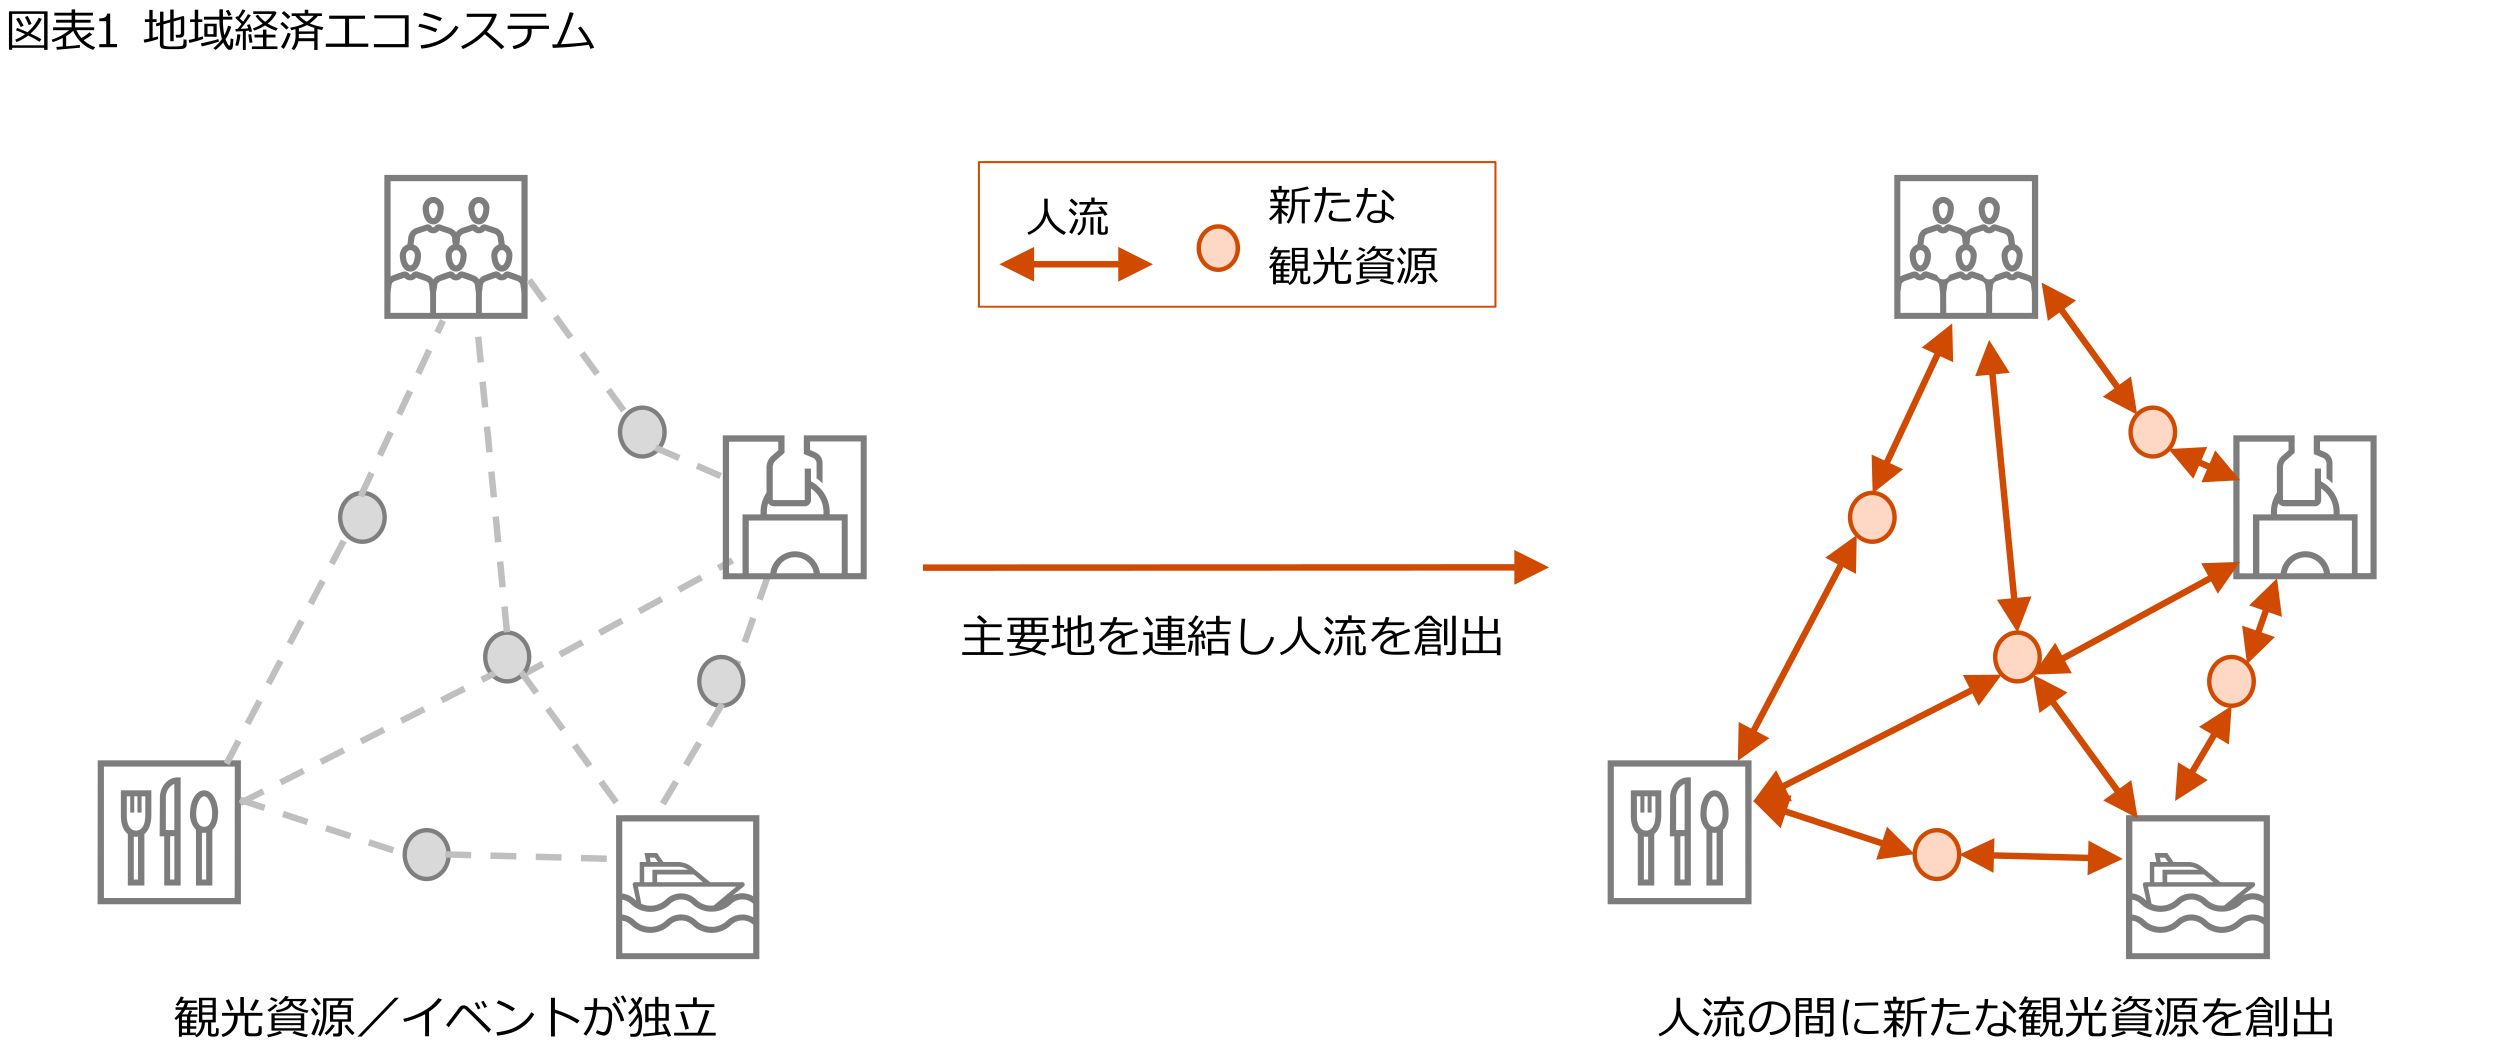
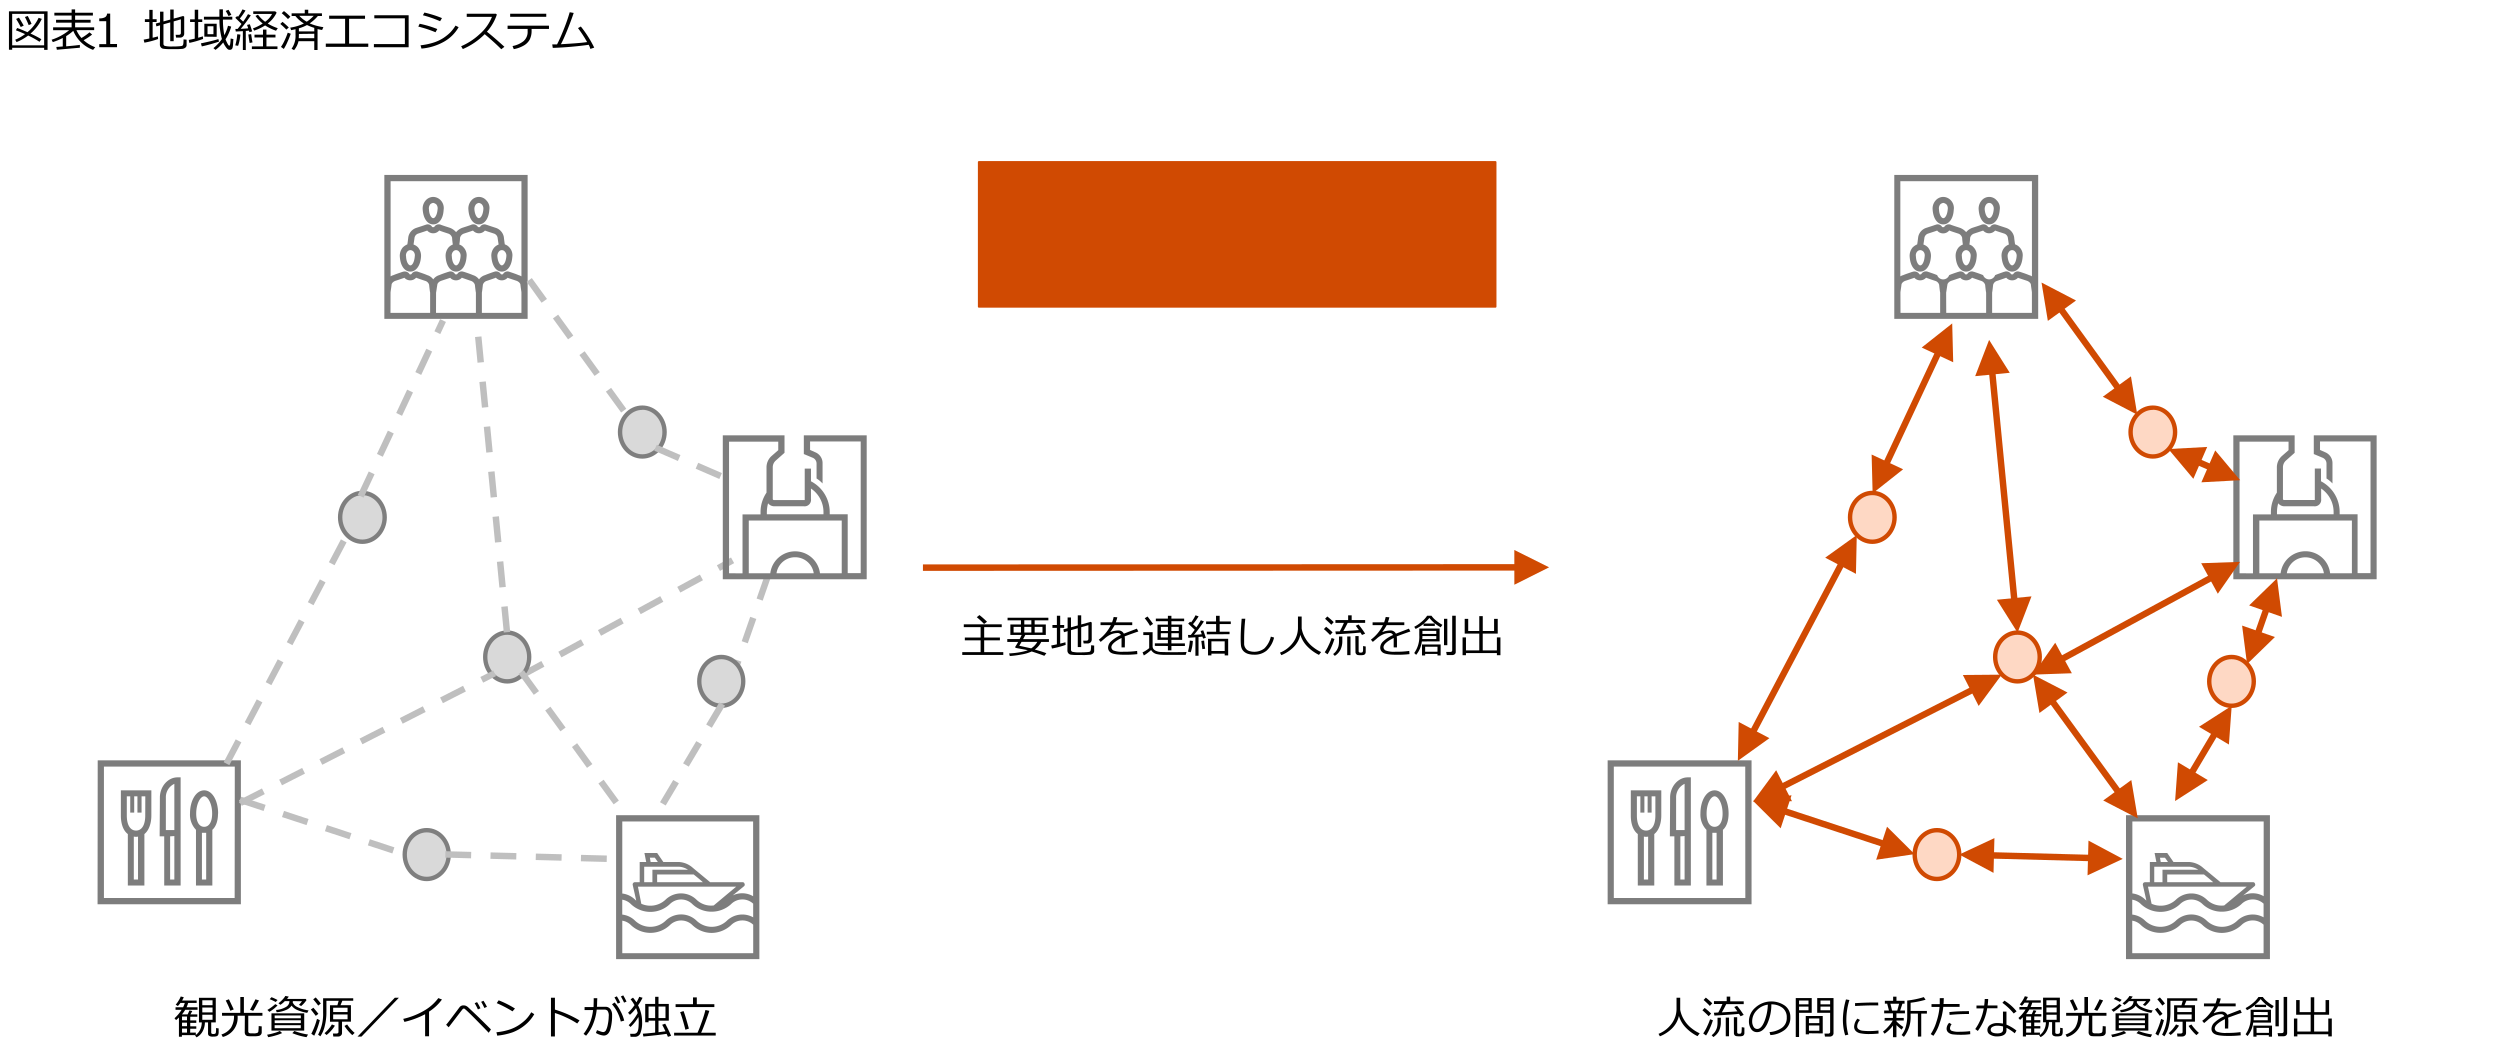
<svg xmlns="http://www.w3.org/2000/svg" viewBox="0 0 883 371">
  <defs>
    <style>
      .cls-1 {
        fill: none;
      }

      .cls-2 {
        opacity: 0;
      }

      .cls-3 {
        fill: #fff;
      }

      .cls-4 {
        fill: #bfbfbf;
      }

      .cls-5, .cls-6 {
        fill: #d04a02;
      }

      .cls-10, .cls-6, .cls-8, .cls-9 {
        fill-rule: evenodd;
      }

      .cls-7 {
        clip-path: url(#clip-path);
      }

      .cls-8 {
        fill: #7d7d7d;
      }

      .cls-9 {
        fill: #fed8c4;
      }

      .cls-10 {
        fill: #d9d9d9;
      }

      .cls-11 {
        fill: #7f7f7f;
      }
    </style>
    <clipPath id="clip-path" transform="translate(-207 -209)">
      <rect class="cls-1" x="225" y="256.42" width="849" height="330.27" />
    </clipPath>
  </defs>
  <g id="レイヤー_7" data-name="レイヤー 7">
    <g class="cls-2">
      <rect class="cls-3" width="883" height="371" />
    </g>
  </g>
  <g id="レイヤー_4" data-name="レイヤー 4">
    <path class="cls-4" d="M391.29,448.82l-1.09-2,8-4.36,1.09,2Zm14-7.63-1.09-2,8-4.37,1.09,2Zm14-7.64-1.09-2,8-4.36,1.09,2Zm14-7.63-1.09-2,8-4.37,1.09,2Zm14-7.63-1.09-2,8-4.36,1.09,2Zm14-7.64-1.09-2,5-2.75,1.09,2Z" transform="translate(-207 -209)" />
    <path class="cls-4" d="M468.05,445l-2.15-.75.81-2.32,2.15.75Zm3.07-8.78-2.15-.75,3-8.61,2.16.75Zm5.26-15.07-2.15-.75,3-8.61,2.15.75Z" transform="translate(-207 -209)" />
    <g>
      <path d="M274.16,573.71h2v.84a4.91,4.91,0,0,0,1.57-1.95,6,6,0,0,0,.54-2.5h-1v-8.68h5.94v8.68H281.6v3.55a.57.57,0,0,0,.15.42,1,1,0,0,0,.63.14,1.19,1.19,0,0,0,.62-.13.48.48,0,0,0,.24-.35c0-.14.05-.37.07-.67s0-.61,0-.95l.92.13c0,.36,0,.74,0,1.14a2.64,2.64,0,0,1-.18,1.16,1,1,0,0,1-.55.46,4.16,4.16,0,0,1-1.26.13,2.26,2.26,0,0,1-1.42-.3,1,1,0,0,1-.34-.84v-3.89h-1.11a6.77,6.77,0,0,1-.81,3.19,5,5,0,0,1-2.15,2.1l-.51-.67.17-.11h-4.82v.57H270.2v-6.81c-.21.22-.54.53-1,.93l-.57-.65a14.32,14.32,0,0,0,2.53-3H269v-.88h2.67a9.84,9.84,0,0,0,.6-1.54h-1.54a8.58,8.58,0,0,1-.91,1.1l-.76-.49a8.91,8.91,0,0,0,1-1.38,9.15,9.15,0,0,0,.78-1.5l1.07.25a8,8,0,0,1-.61,1.19h5.16v.83h-3a10.26,10.26,0,0,1-.57,1.54h3.88v.88h-4.35a13.21,13.21,0,0,1-1.14,1.63h2c.18-.36.39-.83.63-1.4l1,.22c-.11.23-.33.62-.65,1.18h2.43v.83h-2.5v1.3h2.14v.86h-2.14v1.24h2.14v.84h-2.14Zm-2.87-5.66v1.3h1.76v-1.3Zm0,2.16v1.24h1.76v-1.24Zm0,3.5h1.76v-1.42h-1.76Zm7.16-9.68h3.62v-1.74h-3.62Zm0,2.55h3.62v-1.73h-3.62Zm3.62.82h-3.62v1.8h3.62Z" transform="translate(-207 -209)" />
      <path d="M293.48,567.75h-2.57a7,7,0,0,1-5.22,7.51l-.48-.88a6.6,6.6,0,0,0,3.38-2.4,7.83,7.83,0,0,0,1.07-4.23h-4.24v-1h6.46v-5.62h1.26v5.62h6.55v1h-5v5.46a.82.82,0,0,0,.08.4.57.57,0,0,0,.25.26,1.81,1.81,0,0,0,.78.11l.64,0a3.39,3.39,0,0,0,1.47-.18.74.74,0,0,0,.34-.47,17.29,17.29,0,0,0,.12-1.93l1.07.12v2.09a1.21,1.21,0,0,1-.27.8,1.41,1.41,0,0,1-.7.46,8.37,8.37,0,0,1-1.95.14l-1.1,0c-.58,0-.94-.06-1.07-.08a1.35,1.35,0,0,1-.43-.22,1.19,1.19,0,0,1-.35-.45,1.62,1.62,0,0,1-.13-.64ZM288.36,566a33.36,33.36,0,0,0-1.63-3.62l1.13-.44c.4.87,1,2.07,1.69,3.59Zm8,0-1.05-.36c.22-.34.56-1,1-1.84s.76-1.5.9-1.84l1.26.39c-.18.38-.54,1-1.07,2A16.71,16.71,0,0,1,296.39,566.07Z" transform="translate(-207 -209)" />
      <path d="M301.73,575.33l-.39-.87a19.7,19.7,0,0,0,2.4-.56,12,12,0,0,0,2.1-.76l.8.74a15.06,15.06,0,0,1-2.36.86A19.28,19.28,0,0,1,301.73,575.33Zm.41-8.94-.7-.68a16,16,0,0,0,2.79-2.06l.8.47A13.46,13.46,0,0,1,302.14,566.39Zm2.24-3.48a17,17,0,0,0-2.13-1l.64-.7a15.05,15.05,0,0,1,2.14,1ZM302.88,573v-6.09h11.57V573Zm1.15-4.34h9.22v-1H304Zm0,1.71h9.22v-1H304Zm9.22.72H304v1.08h9.22Zm-2.82-8.49c0,.17,0,.31-.05.43a3.06,3.06,0,0,0,1.48,1.57,12.22,12.22,0,0,0,4.12,1.27l-.47.88a15.37,15.37,0,0,1-3.66-1.08,4.9,4.9,0,0,1-1.87-1.49,4.24,4.24,0,0,1-2.13,1.61,9.5,9.5,0,0,1-3.15.73l-.21-.8a8,8,0,0,0,3.49-1.05,2.36,2.36,0,0,0,1.25-2v-.07h-1.64a7.71,7.71,0,0,1-1.57,1.31l-.67-.56a12,12,0,0,0,1.44-1.29,6.69,6.69,0,0,0,1-1.3L309,561c-.24.34-.45.62-.62.83H315l.26.4a9.8,9.8,0,0,1-1.89,2.1l-.79-.41a9,9,0,0,0,1.08-1.29Zm4.83,12.73a22,22,0,0,1-5-1.42l.72-.77a22,22,0,0,0,4.81,1.25Z" transform="translate(-207 -209)" />
      <path d="M318.53,567.8c-.77-1-1.35-1.78-1.74-2.23l.9-.64q1.15,1.32,1.77,2.16Zm-.57,7-1-.67a25.56,25.56,0,0,0,2-5.26l1,.45A27.81,27.81,0,0,1,318,574.79Zm1.44-10.62c-.55-.75-1.14-1.49-1.78-2.22l.9-.67c.77.86,1.37,1.57,1.79,2.15Zm7.06,10.93h-1.74l-.13-1.07h1.32a.7.7,0,0,0,.44-.14.45.45,0,0,0,.2-.37v-3.66h-3v-5.81h2.61l.45-1.57h-4.32v4a19.79,19.79,0,0,1-.61,5,10.55,10.55,0,0,1-1.53,3.53l-.8-.58a15.23,15.23,0,0,0,1.77-7.74v-5.12h10.64v.89h-3.84l-.66,1.57h3.69v5.81h-3.15v4a1.11,1.11,0,0,1-.38.88A1.35,1.35,0,0,1,326.46,575.1Zm-4.12-.54-.72-.65a12.77,12.77,0,0,0,2.61-3.09l1.06.43a11.92,11.92,0,0,1-1.38,1.82A10.48,10.48,0,0,1,322.34,574.56Zm2.33-8.1h5.09v-1.54h-5.09Zm5.09.84h-5.09V569h5.09Zm1.67,7.29a15.31,15.31,0,0,1-2.76-3.24l.95-.51a12.54,12.54,0,0,0,1.2,1.55,13.23,13.23,0,0,0,1.44,1.42Z" transform="translate(-207 -209)" />
      <path d="M347.88,561.4l-13.21,13.73h-1.4l13.18-13.73Z" transform="translate(-207 -209)" />
      <path d="M358.54,575h-1.39v-7.78a30.26,30.26,0,0,1-7.31,2.72l-.42-1.07a26.17,26.17,0,0,0,8-3.27,16.4,16.4,0,0,0,4.4-4.07l1.28.5a17.16,17.16,0,0,1-4.56,4.28Z" transform="translate(-207 -209)" />
      <path d="M380.4,572.6l-.79,1.17c-1.45-1.53-3-3.1-4.61-4.73s-2.67-2.65-3.16-3.09a8.27,8.27,0,0,0-.82-.7.41.41,0,0,0-.19,0,.51.51,0,0,0-.2,0,2.2,2.2,0,0,0-.51.54c-.26.32-1.09,1.4-2.5,3.25l-2.15,2.8-.9-.89q.56-.63,1.44-1.8l3.29-4.38a1.7,1.7,0,0,1,1.43-.67,2.42,2.42,0,0,1,.82.15,3.34,3.34,0,0,1,1,.72l2.36,2.23C376.1,568.32,377.92,570.11,380.4,572.6Zm-3.71-7.47-.9.4a17.86,17.86,0,0,0-1.14-2.2l.85-.38A16.54,16.54,0,0,1,376.69,565.13Zm2.26-.49-.89.37a15.1,15.1,0,0,0-1.12-2.16l.82-.38A18.89,18.89,0,0,1,379,564.64Z" transform="translate(-207 -209)" />
      <path d="M395.7,567.21a13.81,13.81,0,0,1-3.4,3.95,15.38,15.38,0,0,1-4.36,2.49,23.26,23.26,0,0,1-5.32,1.14l-.28-1.2a21.08,21.08,0,0,0,4.57-.93,13.7,13.7,0,0,0,3.41-1.64,17.08,17.08,0,0,0,2.37-1.9,12.43,12.43,0,0,0,1.94-2.59Zm-6.81-2-.88,1a41.15,41.15,0,0,0-5.56-2.9l.67-1A33.56,33.56,0,0,1,388.89,565.22Z" transform="translate(-207 -209)" />
      <path d="M411.69,569.42l-.82,1.08a29,29,0,0,0-3.88-2.13,31.63,31.63,0,0,0-4-1.58v8.29h-1.39V561.4H403v4.19A38.17,38.17,0,0,1,411.69,569.42Z" transform="translate(-207 -209)" />
      <path d="M417.9,563c0,.47,0,1-.07,1.6h3a2.1,2.1,0,0,1,1.74.8,3.27,3.27,0,0,1,.62,2.07,17.46,17.46,0,0,1-.66,5.22c-.44,1.38-1.22,2.07-2.33,2.07a6.59,6.59,0,0,1-2.72-.92l.39-1a10.38,10.38,0,0,0,1.17.44,3.89,3.89,0,0,0,1,.25,1.13,1.13,0,0,0,1-.67,6.83,6.83,0,0,0,.62-1.93A14.72,14.72,0,0,0,422,568a3,3,0,0,0-.42-2,1.49,1.49,0,0,0-1.11-.41h-2.71a18.72,18.72,0,0,1-1.27,5.09,14.19,14.19,0,0,1-2.49,4.13l-.89-.64a15,15,0,0,0,2-3.35,16.47,16.47,0,0,0,1.36-5.07h-3v-1.05h3.17c0-.36.06-1.41.06-3.14h1.26Zm9.58,6.48-1.22.32a14.09,14.09,0,0,0-3.1-6.09l.92-.63a12.49,12.49,0,0,1,2.05,3A14.15,14.15,0,0,1,427.48,569.52Zm-1.42-6.4-.9.4a18.4,18.4,0,0,0-1.13-2.19l.84-.39A15.93,15.93,0,0,1,426.06,563.12Zm2.24-.32-.89.37a17.5,17.5,0,0,0-1.12-2.17l.83-.4A19.83,19.83,0,0,1,428.3,562.8Z" transform="translate(-207 -209)" />
      <path d="M429.69,571.72l-.64-.62a20.31,20.31,0,0,0,3.19-4.27,10.69,10.69,0,0,0-.59-1.76,15,15,0,0,1-2.16,2.36l-.66-.72a16.61,16.61,0,0,0,2.29-2.7,14.47,14.47,0,0,0-1.4-2.06l.86-.57a12.51,12.51,0,0,1,1.2,1.64,13.12,13.12,0,0,0,1-1.95l1.17.34a15.38,15.38,0,0,1-1.59,2.66,12.77,12.77,0,0,1,1.43,5.86,9.93,9.93,0,0,1-.61,4,2,2,0,0,1-1.86,1.27h-1.6l-.16-1.05h1.3a1.49,1.49,0,0,0,.85-.24,1.54,1.54,0,0,0,.54-.73,4.45,4.45,0,0,0,.25-1.15c.05-.44.08-1.07.1-1.9v-.22a14,14,0,0,0-.11-1.71A15.29,15.29,0,0,1,429.69,571.72Zm4.55,3.38-.19-1q1.44-.08,4.35-.39v-4.21h-2.33v.57h-1.18v-6.49h3.51v-2.52h1.18v2.52h3.64v5.92h-3.64v4.08l2.47-.32q-.74-1.57-1.17-2.31l1.06-.39c.22.37.58,1.06,1.08,2.08s.84,1.76,1,2.21l-1.11.36c-.1-.26-.26-.61-.46-1.06C440.72,574.42,438,574.75,434.24,575.1Zm1.83-6.51h2.33V564.5h-2.33Zm3.51,0h2.47V564.5h-2.47Z" transform="translate(-207 -209)" />
      <path d="M445.1,574.76v-1h8.27c.44-.94.95-2.25,1.54-3.94a40.67,40.67,0,0,0,1.25-4.09l1.38.3c-.27.88-.72,2.18-1.35,3.89s-1.15,3-1.55,3.84h5.15v1Zm.52-10.07v-1h6.15v-2.4h1.34v2.4h6.2v1Zm3.46,8c-.21-.87-.51-2-.91-3.35s-.71-2.3-.94-2.84l1.2-.39c.25.62.59,1.64,1,3.07s.72,2.48.88,3.14Z" transform="translate(-207 -209)" />
    </g>
    <polygon class="cls-5" points="325.98 201.63 325.98 199.35 327.12 199.35 538.05 199.25 538.05 201.53 536.91 201.53 325.98 201.63" />
    <polygon class="cls-6" points="534.87 206.53 547.14 200.38 534.86 194.25 534.87 206.53" />
    <g>
      <path d="M546.87,440.33v-1h6.48v-4.16h-5.57v-1h5.57v-3.66h-5.94v-1h13.4v1h-6.2v3.66h5.56v1h-5.56v4.16h6.75v1Zm7.7-10.95A27.81,27.81,0,0,0,552,427l.94-.76a30.19,30.19,0,0,1,2.67,2.36Z" transform="translate(-207 -209)" />
      <path d="M567.6,429.56v-1.47h-4.73v-.91h14.41v.91h-4.84v1.47h3.94v3.69h-7.24c-.12.27-.38.76-.78,1.48h9.12v1h-2.71a7.34,7.34,0,0,1-2.28,2.69c1.64.45,3,.88,4.09,1.29l-.72.93c-1.27-.5-2.75-1-4.46-1.54a14.15,14.15,0,0,1-3.57,1.06,32.47,32.47,0,0,1-4.17.55l-.24-.93a26.42,26.42,0,0,0,4-.45,18.79,18.79,0,0,0,2.59-.65,4.13,4.13,0,0,0-.59-.16l-2.83-.52c-.55-.11-.85-.17-.89-.19a.22.22,0,0,1-.09-.1.38.38,0,0,1,0-.19.2.2,0,0,1,0-.11q.45-.66,1-1.68h-3.84v-1h4.37c.27-.53.51-1,.72-1.48h-4v-3.69Zm0,2.84v-2H565v2Zm3.61,5.61a6.48,6.48,0,0,0,2.17-2.31h-5.56c-.34.59-.61,1.06-.82,1.38C567.73,437.24,569.13,437.54,571.21,438Zm-2.43-9.92v1.47h2.49v-1.47Zm0,2.32v2h2.49v-2Zm6.42,0h-2.76v2h2.76Z" transform="translate(-207 -209)" />
      <path d="M578.55,438.06l-.26-1.08c.62-.11,1.29-.24,2-.4v-5.82h-1.57v-1h1.57v-3.29h1.17v3.29h1.41v1h-1.41v5.56c.81-.19,1.42-.35,1.84-.48l.09.93A30.58,30.58,0,0,1,578.55,438.06Zm5.53-6.13-1.29.37-.21-1,1.5-.41v-3.8h1.19v3.47l2.4-.66v-3.56h1.21v3.22l3.38-.93.34.26v6a1.4,1.4,0,0,1-.41,1,1.57,1.57,0,0,1-1.12.39h-1.33l-.16-1h1.11c.49,0,.73-.22.73-.66v-4.81l-2.54.73v7h-1.21V430.9l-2.4.68v6.86a.76.76,0,0,0,.51.78,10.46,10.46,0,0,0,2.71.2c.65,0,1.33,0,2-.06a7.14,7.14,0,0,0,1.28-.14.65.65,0,0,0,.35-.25,1.64,1.64,0,0,0,.19-.73,10.33,10.33,0,0,0,.07-1.34l1.08.11v1.92a1,1,0,0,1-.22.65,1.47,1.47,0,0,1-.57.47,2.06,2.06,0,0,1-.76.21c-.27,0-.72.06-1.37.09s-1.3,0-2,0c-.36,0-.91,0-1.65,0a13.67,13.67,0,0,1-1.66-.12,1.4,1.4,0,0,1-.89-.5,1.51,1.51,0,0,1-.33-1Z" transform="translate(-207 -209)" />
      <path d="M604.28,437.66h-1.15V435.1c0-.3,0-.56,0-.77q-3.58,1.8-3.59,3.27a1.31,1.31,0,0,0,.8,1.17,8.46,8.46,0,0,0,3.39.43,33.17,33.17,0,0,0,4.9-.29l.08,1.13a36.28,36.28,0,0,1-4.3.22c-2.5,0-4.13-.22-4.89-.65a2.06,2.06,0,0,1-1.15-1.88,3.13,3.13,0,0,1,1-2.15,13,13,0,0,1,3.52-2.29,1.17,1.17,0,0,0-1.15-.71,7,7,0,0,0-2,.34,8.5,8.5,0,0,0-2.68,1.71l-1.3,1.09-.67-.79a14.43,14.43,0,0,0,4.26-5.13h-3.64v-1h4.07a11.87,11.87,0,0,0,.56-1.88l1.29.11a11.23,11.23,0,0,1-.53,1.77h5.81v1h-6.22a17.08,17.08,0,0,1-1.52,2.38l.11.06a4.07,4.07,0,0,1,1.21-.38,7.52,7.52,0,0,1,1.38-.18,2.1,2.1,0,0,1,2.07,1.13l4.6-1.77.52,1c-1.09.36-2.7.93-4.83,1.73a9.94,9.94,0,0,1,.09,1.47Z" transform="translate(-207 -209)" />
      <path d="M625.78,440.31H622l-3.37,0c-.92,0-1.53-.05-1.85-.08s-.72-.1-1.21-.2a3.16,3.16,0,0,1-2-1.45,13.89,13.89,0,0,1-2.57,1.93l-.45-1.09a10,10,0,0,0,1.24-.7,8.89,8.89,0,0,0,1.1-.8v-4.62h-2.08v-1h3.29v4.93a1.64,1.64,0,0,0,.31,1,2.35,2.35,0,0,0,1,.7,4.71,4.71,0,0,0,1.58.36c.61,0,1.94.06,4,.06,2.53,0,4.24,0,5.12-.09Zm-12.59-10.25a18.27,18.27,0,0,0-1.88-2.69l1-.62q.69.86,1.95,2.61Zm1.7,7.07v-.9h4.61V435h-3.67v-5.36h3.67V428.4h-4.26v-.9h4.26v-1h1.24v1h4.5v.9h-4.5v1.21h3.8V435h-3.8v1.26h4.77v.9h-4.77v1.55H619.5v-1.55Zm2.15-5.27h2.48v-1.44H617Zm2.48.79H617v1.5h2.48Zm1.21-.79h2.61v-1.44h-2.61Zm2.61.79h-2.61v1.5h2.61Z" transform="translate(-207 -209)" />
      <path d="M629.22,440.62v-6.53l-2.51.17-.11-1h1c.44-.56.91-1.17,1.39-1.83l-2.32-2.17.7-.69.31.28a13.31,13.31,0,0,0,1.57-2.53l1.1.38a20,20,0,0,1-2,2.77c.42.37.82.74,1.21,1.11a23.26,23.26,0,0,0,1.58-2.52l1.08.43a46.42,46.42,0,0,1-3.5,4.72c1-.05,1.94-.11,2.75-.18l-.41-1.18.93-.22c.25.66.56,1.55.92,2.65l-1,.27c0-.17-.11-.4-.21-.7l-1.38.14v6.61Zm-1.66-1.25-1-.2a17.64,17.64,0,0,0,.68-3.92l1.07.13A14.09,14.09,0,0,1,627.56,439.37Zm4.75-4.12a22.88,22.88,0,0,0,.36,2.89l-1,.13-.36-2.9Zm.93-2.21v-.91h3.29v-2.7H633v-.94h3.5v-2h1.28v2h3.93v.94h-3.93v2.7h3.5V433Zm6.32,6.83h-4.69v.62h-1.2v-5.87h7.12v5.87h-1.23Zm-4.69-.93h4.69v-3.41h-4.69Z" transform="translate(-207 -209)" />
      <path d="M657,434.18a9.12,9.12,0,0,1-2.6,4.59,6.55,6.55,0,0,1-4.42,1.47,7.52,7.52,0,0,1-1.87-.21,4.15,4.15,0,0,1-1.41-.63,3.27,3.27,0,0,1-.94-1,4,4,0,0,1-.45-1.36,22,22,0,0,1-.1-2.43q0-2.88.35-7.08h1.28a69.46,69.46,0,0,0-.41,7.14c0,.73,0,1.34,0,1.84a2.82,2.82,0,0,0,.45,1.37,2.42,2.42,0,0,0,1.2,1,5.9,5.9,0,0,0,5.5-.86,8.46,8.46,0,0,0,2.28-4.16Z" transform="translate(-207 -209)" />
      <path d="M666.29,433.2a9,9,0,0,1-2.46,4.42,12.72,12.72,0,0,1-4.26,2.78l-.49-.88a10.49,10.49,0,0,0,4.78-3.79,8.76,8.76,0,0,0,1.58-4.81v-4.16h1.31V431a10,10,0,0,0,1.37,3.56,10.49,10.49,0,0,0,2.77,3.08,13.39,13.39,0,0,0,2.73,1.67l-.76,1a14.69,14.69,0,0,1-4.29-3.17A10,10,0,0,1,666.29,433.2Z" transform="translate(-207 -209)" />
      <path d="M676.8,433.29c-.85-.87-1.58-1.57-2.2-2.09l.79-.83a24.5,24.5,0,0,1,2.28,2Zm-.91,6.81-1-.72a15.3,15.3,0,0,0,1.35-2.4,21.15,21.15,0,0,0,1.09-2.65l1,.36a24,24,0,0,1-1.07,2.83A18.45,18.45,0,0,1,675.89,440.1Zm1.33-10.43c-.59-.63-1.32-1.33-2.2-2.11l.78-.83a29.24,29.24,0,0,1,2.27,2Zm1.24,11-.6-.67a4.73,4.73,0,0,0,1.21-1.27,4.92,4.92,0,0,0,.68-1.49,7.39,7.39,0,0,0,.18-1.74v-1.67h1.18v1.42a7.08,7.08,0,0,1-.66,3.26A5.69,5.69,0,0,1,678.46,440.65ZM680.2,432a29.84,29.84,0,0,0,1.47-3h-3v-1h4.49v-1.66h1.25V428h4.76v1H683c-.55,1.12-1.06,2.09-1.54,2.9q3.51-.18,5.49-.36c-.42-.6-.79-1.12-1.11-1.53l1-.43a36.93,36.93,0,0,1,2.33,3.22l-1.11.47-.55-.86c-1.49.18-4.38.38-8.67.62l-.19-1Zm2.64,8.4v-6.6H684v6.6Zm2.87-6.73h1.16v5.27q0,.57.63.57a1.74,1.74,0,0,0,.57-.06.46.46,0,0,0,.24-.22,1.79,1.79,0,0,0,.13-.64c0-.32,0-.79,0-1.4l.93.15v1.9a1.28,1.28,0,0,1-.19.7,1,1,0,0,1-.54.38,3.92,3.92,0,0,1-1.05.1,9.42,9.42,0,0,1-1-.05A1,1,0,0,1,686,440a1.15,1.15,0,0,1-.25-.79Z" transform="translate(-207 -209)" />
      <path d="M700.41,437.66h-1.16V435.1c0-.3,0-.56,0-.77-2.4,1.2-3.59,2.29-3.59,3.27a1.3,1.3,0,0,0,.8,1.17,8.46,8.46,0,0,0,3.39.43,33.17,33.17,0,0,0,4.9-.29l.08,1.13a36.28,36.28,0,0,1-4.3.22c-2.5,0-4.14-.22-4.9-.65a2.07,2.07,0,0,1-1.14-1.88,3.13,3.13,0,0,1,1-2.15,12.8,12.8,0,0,1,3.52-2.29,1.17,1.17,0,0,0-1.15-.71,7,7,0,0,0-2,.34,8.64,8.64,0,0,0-2.69,1.71l-1.29,1.09-.67-.79a14.54,14.54,0,0,0,4.26-5.13H691.8v-1h4.07a13,13,0,0,0,.56-1.88l1.29.11a11.23,11.23,0,0,1-.53,1.77H703v1h-6.22a16.41,16.41,0,0,1-1.53,2.38l.12.06a3.87,3.87,0,0,1,1.2-.38,7.6,7.6,0,0,1,1.39-.18,2.1,2.1,0,0,1,2.07,1.13l4.6-1.77.51,1c-1.08.36-2.69.93-4.82,1.73a9.94,9.94,0,0,1,.09,1.47Z" transform="translate(-207 -209)" />
      <path d="M709.19,435.56a9,9,0,0,1-2,4.73l-.69-.64a9.84,9.84,0,0,0,1.79-6.31V431h7.18v4.54Zm.61-5.48v-.74a13.36,13.36,0,0,1-2.8,1.8l-.49-.75a14.2,14.2,0,0,0,2.55-1.73,9.71,9.71,0,0,0,2-2.18h1.54A7.74,7.74,0,0,0,714,428a15.24,15.24,0,0,0,2.46,1.69l-.61.87a13,13,0,0,1-4-3.32,10.34,10.34,0,0,1-2,2h3.92v.83Zm4.92,9.9h-4.36v.54h-1.11v-3.9h6.59v3.9h-1.12Zm-5.38-5.26h4.95v-1.07H709.4v.05A7.16,7.16,0,0,1,709.34,434.72Zm4.95-1.82v-1.07H709.4v1.07Zm-3.93,6.29h4.36v-1.77h-4.36Zm6.66-2.31v-9.32h1.17v9.32Zm2.87,3.49H718l-.21-1.11h1.45c.46,0,.68-.2.68-.61V426.48h1.25v12.75a1,1,0,0,1-.36.84A1.36,1.36,0,0,1,719.89,440.37Z" transform="translate(-207 -209)" />
      <path d="M723.58,440.42v-6.3h1.2v4.59h4.7v-5.92h-5.15v-5.2h1.24v4.27h3.91v-5.24h1.23v5.24h4v-4.27H736v5.2h-5.3v5.92h5v-4.59h1.25v6.3h-1.25v-.75H724.78v.75Z" transform="translate(-207 -209)" />
    </g>
    <g class="cls-7">
      <path class="cls-8" d="M960.11,545.66V534.18a5.53,5.53,0,0,1,3.09,1.59,10.09,10.09,0,0,0,13.77,0,5.71,5.71,0,0,1,8,0,9.89,9.89,0,0,0,6.79,2.74,10.32,10.32,0,0,0,6.89-2.74,5.65,5.65,0,0,1,7.85-.17v10.06Zm25.33-27.8c1,.79,2.29,1.85,3.26,2.73H972.46v-2.73Zm-9.62-2.74h4.24a6.41,6.41,0,0,1,3.35,1.06H970.79v4.41h-2.91v-5.47h7.94Zm-5.91-3.18h1.76l1.06,1.51h-2.56Zm-4.24,10.24h34.86l-7.94,6.62a7.46,7.46,0,0,1-6.09-2,7.88,7.88,0,0,0-11,0,7.87,7.87,0,0,1-8.56,1.41Zm-5.56,4.59a5.53,5.53,0,0,1,3.09,1.59,10.09,10.09,0,0,0,13.77,0,5.69,5.69,0,0,1,8,0,9.8,9.8,0,0,0,6.79,2.65,10.22,10.22,0,0,0,6.89-2.65,5.64,5.64,0,0,1,7.85-.18V533a7.92,7.92,0,0,0-9.35,1.23,7.78,7.78,0,0,1-10.68,0,7.88,7.88,0,0,0-11,0,7.89,7.89,0,0,1-10.77,0,7.75,7.75,0,0,0-4.59-2.2Zm46.42-27.62v26.39a7.76,7.76,0,0,0-7.24-.27l4-3.26a.71.71,0,0,0,.17-.89.67.67,0,0,0-.7-.53H991.26c-1-.88-4.94-4.06-6.26-5.2a8.09,8.09,0,0,0-4.94-1.94h-5.39l-2.21-3.18H968l.62,3.18h-2.29v7.14h-1.68a1,1,0,0,0-.62.27,1,1,0,0,0-.17.7l1.23,5.48a1.33,1.33,0,0,1-.35-.27,7.82,7.82,0,0,0-4.59-2.21V499.15ZM957.9,547.77h50.84V496.94H957.9Z" transform="translate(-207 -209)" />
    </g>
    <g class="cls-7">
      <path class="cls-8" d="M791.68,497.06c0,3.35-1.24,5.3-3.27,5.3s-3.26-1.95-3.26-5.3v-6.79h1.23V496h1.42v-5.73h1.14V496h1.41v-5.73h1.33Zm-2.56,22.59h-1.5V504.47a2.37,2.37,0,0,0,.79.09,1.7,1.7,0,0,0,.71-.09ZM783,488.15v8.91c0,2.47.62,5.12,2.47,6.53v18.18h5.82V503.59c1.77-1.41,2.48-4.06,2.48-6.53v-8.91Zm19,31.5h-1.5V504.39l1.5-.09Zm-3-28.94a5.23,5.23,0,0,1,3-4.86v16.33h-3Zm4.15-7.15c-3.44,0-6.27,3.26-6.27,7.15,0,3.44-.08,12.53-.08,12.62v1.06h1.59v17.38h5.82V483.56Zm10.15,36.09h-1.5v-16.5h1.5Zm-.71-29.38c1.33,0,2.83,2.56,2.83,6.08,0,2.92-1.06,4.68-2.83,4.68s-2.82-1.76-2.82-4.68c0-3.52,1.5-6.08,2.82-6.08m4.95,6.08c0-4.67-2.12-8.2-4.95-8.2s-5,3.53-5,8.2a7.72,7.72,0,0,0,2.12,5.74v19.68h5.83V502.09c1.5-1.32,2-3.62,2-5.74m5.91,29.83H777V479.76h46.42Zm-48.63,2.21h50.83V477.56H774.82Z" transform="translate(-207 -209)" />
    </g>
    <g class="cls-7">
      <path class="cls-8" d="M1030,411.47a8.77,8.77,0,0,0-8.7-7.77,8.86,8.86,0,0,0-8.79,7.77H1005V392.85h32.69v18.62Zm-15.29,0a6.62,6.62,0,0,1,13.09,0Zm-16.7,0V365h17.31v3l-2.28,2a5.39,5.39,0,0,0-1.85,4.15V383a12.28,12.28,0,0,0-2.11,6.89v.79h-6.33v20.83Zm15.82-23.65h10.45a2.28,2.28,0,0,0,2.55-2.56v-3.71a10,10,0,0,1,4.4,8.3v.79h-20v-.79a11.65,11.65,0,0,1,.44-3.09,2.75,2.75,0,0,0,2.11,1.06m14.76-25.07h-4.31v6.62l3.17,1.33a2.22,2.22,0,0,1,1.32,2V378a10.28,10.28,0,0,1,2.11,1.77v-7.06a4.13,4.13,0,0,0-2.64-4l-1.76-.79v-3h17.84v46.51h-4.57V390.64h-6.33v-.79a12.26,12.26,0,0,0-6.59-10.86v-4.5h-2.19v11.12h-10.81a.4.4,0,0,1-.44-.35V374.14a3.22,3.22,0,0,1,1.05-2.47l3.08-2.74v-6.18H995.81v50.84h50.62V362.75Z" transform="translate(-207 -209)" />
    </g>
    <g class="cls-7">
      <path class="cls-8" d="M908.53,281.2a1.33,1.33,0,0,1,2.12,0,2.24,2.24,0,0,1,.53,1.76c-.18,2.12-1,3.09-1.59,3.09s-1.41-1-1.59-3.09a2.64,2.64,0,0,1,.53-1.76m1.06,7.06h0c1.68,0,3.44-1.59,3.71-5.12a3.75,3.75,0,0,0-1.06-3.36,3.47,3.47,0,0,0-5.3,0,4.33,4.33,0,0,0-1.06,3.36c.27,3.53,2,5.12,3.71,5.12m-17.3-7.06a1.94,1.94,0,0,1,1.06-.53h.09a2.61,2.61,0,0,1,1.06.53,2.22,2.22,0,0,1,.44,1.76c-.18,2.12-1,3.09-1.5,3.09h-.09c-.53,0-1.41-1-1.5-3.09a2.22,2.22,0,0,1,.44-1.76m1.06,7.06h.09c1.59,0,3.44-1.59,3.62-5.12a4,4,0,0,0-1-3.36,3.74,3.74,0,0,0-2.65-1.23h-.09a3.6,3.6,0,0,0-2.64,1.23,4.29,4.29,0,0,0-1.06,3.36c.26,3.53,2,5.12,3.7,5.12m-9.18,9.61a1.48,1.48,0,0,1,1.06-.52h.09a1.6,1.6,0,0,1,1.06.52,2,2,0,0,1,.44,1.68c-.17,2.21-1,3.18-1.5,3.18h-.09c-.53,0-1.41-1-1.5-3.18a2,2,0,0,1,.44-1.68m18.89,1.68c-.18,2.21-1,3.18-1.59,3.18s-1.41-1-1.5-3.18a2,2,0,0,1,.44-1.68,1.48,1.48,0,0,1,1.06-.52,1.45,1.45,0,0,1,1.06.52,2.07,2.07,0,0,1,.53,1.68m16.24,0c-.18,2.21-1.06,3.18-1.59,3.18s-1.41-1-1.59-3.18a2.43,2.43,0,0,1,.53-1.68,1.34,1.34,0,0,1,2.12,0,2.07,2.07,0,0,1,.53,1.68m-34.07,5.38h.09c1.59,0,3.44-1.58,3.71-5.2a4.59,4.59,0,0,0-1.06-3.36,3.91,3.91,0,0,0-1.59-1c.09-.61.27-1.67.35-2.38a1.94,1.94,0,0,1,1.33-1.5c1.06-.35,2.47-.79,3.18-1.06a2.65,2.65,0,0,0,2.11,1,2.69,2.69,0,0,0,2.12-1h.09c.62.27,2,.71,3.09,1.06a2.07,2.07,0,0,1,1.41,1.5,21.14,21.14,0,0,0,.26,2.38,4.19,4.19,0,0,0-1.5,1,4.59,4.59,0,0,0-1.05,3.36c.26,3.62,2,5.2,3.7,5.2s3.44-1.58,3.71-5.2a4,4,0,0,0-1.06-3.36,3.16,3.16,0,0,0-1.5-1,19,19,0,0,0,.26-2.38,2.09,2.09,0,0,1,1.42-1.5c1.05-.35,2.47-.79,3.17-1.06a2.8,2.8,0,0,0,4.24,0c.71.27,2.12.71,3.18,1.06a1.92,1.92,0,0,1,1.32,1.5c.09.71.26,1.77.35,2.38a4,4,0,0,0-1.5,1,4.27,4.27,0,0,0-1.06,3.36c.27,3.62,2,5.2,3.71,5.2s3.44-1.58,3.71-5.2a4,4,0,0,0-1.06-3.36,3.52,3.52,0,0,0-1.59-1.05c-.09-.36-.27-1.77-.35-2.56a4.21,4.21,0,0,0-2.83-3.27c-1.06-.35-2.47-.79-3.17-1.06h-.09a1.8,1.8,0,0,0-2.3.62c-.09.18-.17.18-.44.18s-.35,0-.44-.18a1.87,1.87,0,0,0-2.38-.62c-.71.27-2.12.71-3.18,1.06a5.39,5.39,0,0,0-2.12,1.5,5.32,5.32,0,0,0-2.12-1.5c-1.06-.35-2.47-.79-3.17-1.06a1.88,1.88,0,0,0-2.39.62c-.08.18-.17.18-.44.18s-.35,0-.44-.18a1.78,1.78,0,0,0-2.29-.62h-.09c-.71.27-2.12.71-3.18,1.06a4.18,4.18,0,0,0-2.82,3.27c-.09.79-.27,2.2-.36,2.56a5.36,5.36,0,0,0-1.58,1.05,4.59,4.59,0,0,0-1.06,3.36c.26,3.62,2,5.2,3.7,5.2m25.42,14.57v-7.15c.09-.35.26-1.86.35-2.74a2,2,0,0,1,1.42-1.41c.79-.26,1.85-.62,3.08-1.06l.09-.09a2.8,2.8,0,0,0,4.24,0v.09L923,308.2c.88.35,1.32,1,1.32,1.41.09.88.35,2.39.35,2.74v7.15Zm-32.39-7.15c0-.35.27-1.86.36-2.74,0-.44.44-1.06,1.32-1.41.62-.18,1.59-.53,3.18-1.06v-.09a2.79,2.79,0,0,0,4.23,0l.09.09c1.24.44,2.29.8,3.09,1.06a2,2,0,0,1,1.41,1.41c.09.88.26,2.39.35,2.74v7.15h-14Zm16.15,0c.09-.35.27-1.86.44-2.74,0-.44.44-1.06,1.33-1.41l3.17-1.06v-.09a2.8,2.8,0,0,0,4.24,0l.09.09c1.23.44,2.29.8,3.09,1.06a2.18,2.18,0,0,1,1.41,1.41c.09.88.26,2.39.35,2.74v7.15H894.41ZM924.68,273v33.62a3.19,3.19,0,0,0-1-.44c-.79-.35-1.85-.71-3.18-1.15h-.08a1.81,1.81,0,0,0-2.3.71.52.52,0,0,1-.44.18.51.51,0,0,1-.44-.18,1.88,1.88,0,0,0-2.38-.71h-.09c-1.24.44-2.3.8-3.09,1.15a2.25,2.25,0,0,1-4.24,0c-.79-.35-1.85-.71-3.17-1.15h-.09a1.81,1.81,0,0,0-2.3.71.49.49,0,0,1-.44.18.52.52,0,0,1-.44-.18,1.8,1.8,0,0,0-2.29-.71h-.09c-1.33.44-2.39.8-3.18,1.15a2.24,2.24,0,0,1-4.23,0c-.8-.35-1.86-.71-3.18-1.15a1.89,1.89,0,0,0-2.39.71.49.49,0,0,1-.44.18c-.26,0-.35-.09-.35-.18a2,2,0,0,0-2.38-.71h-.09c-1.24.44-2.38.8-3.18,1.15a3.31,3.31,0,0,0-1,.44V273Zm-48.62,48.62h50.83V270.78H876.06Z" transform="translate(-207 -209)" />
    </g>
    <g class="cls-7">
      <path class="cls-9" d="M860.44,391.72c0-4.75,3.52-8.61,7.86-8.61s7.86,3.86,7.86,8.61-3.52,8.62-7.86,8.62-7.86-3.86-7.86-8.62" transform="translate(-207 -209)" />
      <path class="cls-5" d="M868.3,401.12c-4.76,0-8.64-4.22-8.64-9.4s3.88-9.39,8.64-9.39,8.64,4.21,8.64,9.39S873.07,401.12,868.3,401.12Zm0-17.23c-3.9,0-7.08,3.51-7.08,7.83s3.18,7.84,7.08,7.84,7.08-3.52,7.08-7.84S872.21,383.89,868.3,383.89Z" transform="translate(-207 -209)" />
    </g>
    <g class="cls-7">
      <path class="cls-9" d="M959.52,361.57c0-4.76,3.52-8.62,7.86-8.62s7.86,3.86,7.86,8.62-3.52,8.61-7.86,8.61-7.86-3.85-7.86-8.61" transform="translate(-207 -209)" />
      <path class="cls-5" d="M967.38,371c-4.76,0-8.64-4.21-8.64-9.39s3.88-9.4,8.64-9.4,8.64,4.22,8.64,9.4S972.15,371,967.38,371Zm0-17.23c-3.9,0-7.08,3.52-7.08,7.84s3.18,7.84,7.08,7.84,7.08-3.52,7.08-7.84S971.29,353.73,967.38,353.73Z" transform="translate(-207 -209)" />
    </g>
    <g class="cls-7">
      <path class="cls-9" d="M883.27,510.84c0-4.76,3.52-8.62,7.86-8.62s7.86,3.86,7.86,8.62-3.52,8.61-7.86,8.61-7.86-3.86-7.86-8.61" transform="translate(-207 -209)" />
      <path class="cls-5" d="M891.13,520.23c-4.76,0-8.64-4.21-8.64-9.4s3.88-9.39,8.64-9.39,8.65,4.21,8.65,9.39S895.9,520.23,891.13,520.23Zm0-17.23c-3.9,0-7.08,3.51-7.08,7.83s3.18,7.84,7.08,7.84,7.08-3.51,7.08-7.84S895,503,891.13,503Z" transform="translate(-207 -209)" />
    </g>
    <g class="cls-7">
      <path class="cls-9" d="M987.31,449.66c0-4.75,3.51-8.61,7.86-8.61s7.86,3.86,7.86,8.61-3.52,8.62-7.86,8.62-7.86-3.86-7.86-8.62" transform="translate(-207 -209)" />
      <path class="cls-5" d="M995.17,459.06c-4.77,0-8.65-4.22-8.65-9.4s3.88-9.39,8.65-9.39,8.64,4.21,8.64,9.39S999.93,459.06,995.17,459.06Zm0-17.23c-3.91,0-7.09,3.51-7.09,7.83s3.18,7.84,7.09,7.84,7.08-3.51,7.08-7.84S999.07,441.83,995.17,441.83Z" transform="translate(-207 -209)" />
    </g>
    <g class="cls-7">
      <path class="cls-9" d="M911.7,441.05c0-4.76,3.52-8.62,7.86-8.62s7.87,3.86,7.87,8.62-3.52,8.61-7.87,8.61-7.86-3.85-7.86-8.61" transform="translate(-207 -209)" />
      <path class="cls-5" d="M919.56,450.44c-4.76,0-8.64-4.21-8.64-9.39s3.88-9.4,8.64-9.4,8.65,4.22,8.65,9.4S924.33,450.44,919.56,450.44Zm0-17.23c-3.9,0-7.08,3.52-7.08,7.84s3.18,7.83,7.08,7.83,7.09-3.51,7.09-7.83S923.47,433.21,919.56,433.21Z" transform="translate(-207 -209)" />
    </g>
    <rect class="cls-5" x="859.55" y="352.11" width="45.83" height="2.28" transform="translate(-18.7 793.6) rotate(-64.91)" />
    <polygon class="cls-6" points="689.87 127.95 689.52 114.23 678.75 122.75 689.87 127.95" />
    <polygon class="cls-6" points="661.06 160.54 661.41 174.26 672.18 165.75 661.06 160.54" />
    <rect class="cls-5" x="806.97" y="436.71" width="69.67" height="2.28" transform="translate(-144.85 769.67) rotate(-62.23)" />
    <polygon class="cls-6" points="655.52 202.69 655.81 188.97 644.66 196.97 655.52 202.69" />
    <polygon class="cls-6" points="614.1 255 613.81 268.72 624.96 260.72 614.1 255" />
    <rect class="cls-5" x="853.58" y="481.48" width="2.28" height="39.6" transform="translate(-95.81 947.25) rotate(-71.77)" />
    <polygon class="cls-6" points="666.5 292 676.24 301.68 662.66 303.66 666.5 292" />
    <polygon class="cls-6" points="628.93 292.55 619.19 282.88 632.77 280.89 628.93 292.55" />
    <rect class="cls-5" x="926.74" y="492.94" width="2.28" height="37.32" transform="translate(184.99 1216.66) rotate(-88.49)" />
    <polygon class="cls-6" points="737.65 296.9 749.76 303.36 737.32 309.17 737.65 296.9" />
    <polygon class="cls-6" points="704.11 308.3 691.99 301.83 704.43 296.02 704.11 308.3" />
    <rect class="cls-5" x="975.9" y="473.97" width="18.68" height="2.28" transform="translate(-133.23 870.8) rotate(-59.31)" />
    <polygon class="cls-6" points="787.25 262.97 788.24 249.28 776.69 256.7 787.25 262.97" />
    <polygon class="cls-6" points="769.24 269.24 768.24 282.93 779.79 275.52 769.24 269.24" />
    <rect class="cls-5" x="913.44" y="339.03" width="2.28" height="83.43" transform="translate(-239.55 -118.72) rotate(-5.55)" />
    <polygon class="cls-6" points="717.52 210.64 712.6 223.45 705.3 211.83 717.52 210.64" />
    <polygon class="cls-6" points="697.63 132.86 702.55 120.05 709.85 131.67 697.63 132.86" />
    <rect class="cls-5" x="942.41" y="451.5" width="2.28" height="42.34" transform="translate(-304.34 437.59) rotate(-36.09)" />
    <polygon class="cls-6" points="752.78 275.5 755.05 289.04 742.86 282.73 752.78 275.5" />
    <polygon class="cls-6" points="720.33 251.83 718.06 238.29 730.25 244.6 720.33 251.83" />
    <rect class="cls-5" x="943.84" y="313.55" width="2.28" height="37.17" transform="translate(-222.17 408.45) rotate(-35.92)" />
    <polygon class="cls-6" points="752.65 132.93 754.88 146.47 742.71 140.13 752.65 132.93" />
    <polygon class="cls-6" points="723.3 113.34 721.07 99.8 733.25 106.14 723.3 113.34" />
    <rect class="cls-5" x="984.41" y="369.51" width="2.28" height="7.19" transform="translate(43.64 919.38) rotate(-66.52)" />
    <polygon class="cls-6" points="782.42 159.09 791.23 169.61 777.53 170.35 782.42 159.09" />
    <polygon class="cls-6" points="774.69 169.12 765.87 158.6 779.58 157.86 774.69 169.12" />
    <rect class="cls-5" x="1000.13" y="427.28" width="11.64" height="2.28" transform="translate(62.73 1027.78) rotate(-70.74)" />
    <polygon class="cls-6" points="791.91 220.96 793.66 234.57 803.5 225 791.91 220.96" />
    <polygon class="cls-6" points="805.99 217.88 804.25 204.26 794.4 213.83 805.99 217.88" />
    <rect class="cls-5" x="831.04" y="468.55" width="78.12" height="2.28" transform="translate(-325.4 237.28) rotate(-27)" />
    <polygon class="cls-6" points="698.86 249.34 707.01 238.29 693.28 238.41 698.86 249.34" />
    <polygon class="cls-6" points="627.34 272.04 619.19 283.09 632.92 282.98 627.34 272.04" />
    <rect class="cls-5" x="930.22" y="426.22" width="62.8" height="2.28" transform="translate(-294.3 302.79) rotate(-28.56)" />
    <polygon class="cls-6" points="783.33 209.71 791.17 198.45 777.46 198.93 783.33 209.71" />
    <polygon class="cls-6" points="725.9 227.01 718.06 238.28 731.78 237.79 725.9 227.01" />
    <g>
      <path d="M800,567.83a9.14,9.14,0,0,1-2.46,4.42,12.66,12.66,0,0,1-4.27,2.78l-.48-.88a10.49,10.49,0,0,0,4.78-3.79,8.76,8.76,0,0,0,1.58-4.81v-4.16h1.3v4.27a10.15,10.15,0,0,0,1.37,3.55,10.7,10.7,0,0,0,2.78,3.09,13.39,13.39,0,0,0,2.73,1.67l-.77,1a14.62,14.62,0,0,1-4.28-3.18A9.91,9.91,0,0,1,800,567.83Z" transform="translate(-207 -209)" />
      <path d="M810.5,567.92a29.63,29.63,0,0,0-2.21-2.09l.8-.83a24.5,24.5,0,0,1,2.28,2Zm-.92,6.81-1-.72a15.3,15.3,0,0,0,1.35-2.4A22.79,22.79,0,0,0,811,569l1,.36a24,24,0,0,1-1.07,2.83A17.38,17.38,0,0,1,809.58,574.73Zm1.34-10.43c-.59-.63-1.32-1.33-2.2-2.11l.78-.83a29.24,29.24,0,0,1,2.27,2Zm1.24,11-.6-.67a4.88,4.88,0,0,0,1.21-1.27,5,5,0,0,0,.68-1.5,7.3,7.3,0,0,0,.18-1.73v-1.67h1.17v1.42a7.25,7.25,0,0,1-.65,3.26A5.76,5.76,0,0,1,812.16,575.28Zm1.74-8.69a32.18,32.18,0,0,0,1.47-3h-3v-1h4.5V561h1.25v1.67h4.76v1H816.7c-.55,1.12-1.07,2.09-1.55,2.89,2.34-.12,4.17-.23,5.5-.35q-.63-.92-1.11-1.53l1-.43a35.45,35.45,0,0,1,2.33,3.22l-1.11.47c-.16-.26-.35-.55-.56-.86-1.48.18-4.37.38-8.66.62l-.2-1Zm2.64,8.39v-6.59h1.15V575Zm2.86-6.72h1.17v5.27q0,.57.63.57a1.78,1.78,0,0,0,.57-.06.51.51,0,0,0,.24-.22,2.12,2.12,0,0,0,.13-.64c0-.32.05-.79.05-1.41l.93.16v1.9a1.15,1.15,0,0,1-.2.69.91.91,0,0,1-.53.38,3.87,3.87,0,0,1-1.06.11,7.16,7.16,0,0,1-1-.06,1,1,0,0,1-.66-.34,1.18,1.18,0,0,1-.25-.78Z" transform="translate(-207 -209)" />
      <path d="M832.3,574.59l-.3-1.05a8.85,8.85,0,0,0,4.3-1.46,4.19,4.19,0,0,0,1.78-3.69,4.13,4.13,0,0,0-1.44-3.38,6.41,6.41,0,0,0-4-1.27,16.28,16.28,0,0,1-1.5,7q-1.43,2.81-3.57,2.81a2.41,2.41,0,0,1-2.09-1.13,4.86,4.86,0,0,1-.76-2.75,6.44,6.44,0,0,1,2.31-4.82,8.41,8.41,0,0,1,10.39-.65,4.88,4.88,0,0,1,1.93,4.07,5.39,5.39,0,0,1-2,4.49A9.11,9.11,0,0,1,832.3,574.59Zm-.9-10.75a6.71,6.71,0,0,0-3.9,2,5.45,5.45,0,0,0-1.63,3.86,3.63,3.63,0,0,0,.47,1.93,1.49,1.49,0,0,0,1.33.8q1.46,0,2.55-2.73A17.51,17.51,0,0,0,831.4,563.84Z" transform="translate(-207 -209)" />
      <path d="M842.43,566.72v8.55h-1.17V561.52h5.64v5.2Zm0-3h3.33v-1.34h-3.33Zm3.33.8h-3.33v1.31h3.33Zm.16,9.43v.38h-1.13v-6.48h6V574Zm3.67-3.59v-1.65h-3.67v1.65Zm-3.67,2.69h3.67V571.2h-3.67Zm7.2,2.08h-1.55l-.18-1.07h1.45a.52.52,0,0,0,.38-.16.45.45,0,0,0,.18-.35v-6.83h-4.56v-5.2h5.76v12.3a1.2,1.2,0,0,1-.41,1A1.6,1.6,0,0,1,853.12,575.13ZM850,563.72h3.4v-1.34H850Zm3.4.8H850v1.31h3.4Z" transform="translate(-207 -209)" />
      <path d="M859.83,574.43l-1.11.26a18.54,18.54,0,0,1-.81-5.58A26.31,26.31,0,0,1,859,562l1.21.21a23.78,23.78,0,0,0-1.08,6.93A18.83,18.83,0,0,0,859.83,574.43Zm10.68-.38a32,32,0,0,1-3.2.17,15.19,15.19,0,0,1-3.25-.26,3.12,3.12,0,0,1-1.62-.83,2.14,2.14,0,0,1-.56-1.51,4.69,4.69,0,0,1,1.17-2.84l.91.49a3.32,3.32,0,0,0-1,2.28,1.15,1.15,0,0,0,.52,1,3,3,0,0,0,1.39.5,19.25,19.25,0,0,0,2.47.12,24.37,24.37,0,0,0,3.13-.19Zm-.1-9.94c-.83,0-1.61,0-2.34,0q-1.62,0-5.85.21c0-.23,0-.58-.05-1,2.68-.16,4.86-.23,6.54-.23.83,0,1.39,0,1.66,0v.07C870.37,563.35,870.39,563.68,870.41,564.11Z" transform="translate(-207 -209)" />
      <path d="M872.65,574.1l-.57-.72a14.89,14.89,0,0,0,1.88-1.8,10.89,10.89,0,0,0,1.56-2.13h-2.87v-.91h2.94v-1.63h-3.1v-1h1.68l-.62-2.42h-.82v-1h2.92v-1.47h1.18v1.47h2.86v1h-.75l-.8,2.42h1.68v1h-3v1.63h2.58v.91h-2.58v.28a13,13,0,0,0,2.43,2l-.57.93a15.85,15.85,0,0,1-1.86-1.61v4.28h-1.22v-4.12A12.13,12.13,0,0,1,872.65,574.1Zm2.05-10.57.59,2.42h1.82l.65-2.42Zm9.7,11.6V567h-2.57v.77a11.12,11.12,0,0,1-2.36,7.44l-.82-.64a8.14,8.14,0,0,0,1.46-2.9,13.15,13.15,0,0,0,.52-3.74V562.4a32,32,0,0,0,5.86-1.22l.62.93a33.23,33.23,0,0,1-5.28,1.06v2.9h5.75V567h-2v8.11Z" transform="translate(-207 -209)" />
      <path d="M893.53,561.52c0,.59,0,1.28-.08,2.1h5.68v1h-5.76A24.48,24.48,0,0,1,892,570.6a14.63,14.63,0,0,1-2.13,4.25l-.93-.61a16.53,16.53,0,0,0,2-4.31,22.68,22.68,0,0,0,1.11-5.27h-2.84v-1h2.91c0-.67,0-1.37,0-2.1Zm9.37,12.75a21,21,0,0,1-3.36.21,22.32,22.32,0,0,1-2.8-.14,3,3,0,0,1-1.61-.68,1.71,1.71,0,0,1-.59-1.3,3.09,3.09,0,0,1,.9-2.1l.87.49a2.49,2.49,0,0,0-.57,1.48,1,1,0,0,0,.53.83,7.11,7.11,0,0,0,3,.35,29.22,29.22,0,0,0,3.58-.21Zm-.46-8.12v1h-.71c-1.86,0-3.91.1-6.14.32l-.08-1a56.09,56.09,0,0,1,6-.32C901.89,566.13,902.19,566.13,902.44,566.15Z" transform="translate(-207 -209)" />
      <path d="M909.22,561.84c0,.82-.1,1.58-.19,2.29h3.47v1h-3.63a17.81,17.81,0,0,1-3.31,8l-.91-.67a17.23,17.23,0,0,0,3-7.3h-2.56v-1h2.72a19.63,19.63,0,0,0,.19-2.3Zm10,11.12-.62,1a16,16,0,0,0-2.91-1.94v.74c0,1.53-1.12,2.3-3.37,2.3a4.44,4.44,0,0,1-2.37-.6,1.81,1.81,0,0,1-1-1.64,2.07,2.07,0,0,1,1-1.81,4.34,4.34,0,0,1,2.44-.66,11,11,0,0,1,2.06.18v-4.23h1.23v4.6A15.27,15.27,0,0,1,919.22,573Zm-4.73-1.41a8.27,8.27,0,0,0-2.09-.27,3.33,3.33,0,0,0-1.61.38,1.16,1.16,0,0,0-.68,1c0,.89.79,1.33,2.36,1.33,1.35,0,2-.44,2-1.31Zm4.76-5.35-1,.76a21.66,21.66,0,0,0-4-3.76l.71-.77A16.23,16.23,0,0,1,919.25,566.2Z" transform="translate(-207 -209)" />
      <path d="M925.5,573.71h2v.84a4.87,4.87,0,0,0,1.57-2,5.94,5.94,0,0,0,.54-2.49h-1v-8.68h5.94v8.68h-1.63v3.54a.54.54,0,0,0,.15.42.91.91,0,0,0,.62.15,1.32,1.32,0,0,0,.63-.13.49.49,0,0,0,.24-.35c0-.15,0-.37.07-.67s0-.62,0-1l.92.14c0,.36,0,.74,0,1.14a2.59,2.59,0,0,1-.18,1.15.93.93,0,0,1-.55.46,4.09,4.09,0,0,1-1.26.14,2.26,2.26,0,0,1-1.42-.3,1.05,1.05,0,0,1-.34-.84v-3.89h-1.11a6.73,6.73,0,0,1-.81,3.18,5,5,0,0,1-2.15,2.11l-.51-.67.17-.12h-4.82v.57h-1.09v-6.8c-.21.22-.54.53-1,.93l-.57-.66a14,14,0,0,0,2.53-3h-2.19v-.89H923a9.36,9.36,0,0,0,.6-1.53h-1.54a9.34,9.34,0,0,1-.91,1.1l-.76-.5a8.28,8.28,0,0,0,1-1.37,9.15,9.15,0,0,0,.78-1.5l1.07.25a8.47,8.47,0,0,1-.61,1.19h5.16v.83h-3a9.68,9.68,0,0,1-.57,1.53h3.88v.89h-4.35a14,14,0,0,1-1.14,1.63h2c.18-.37.39-.83.63-1.41l1,.23c-.1.23-.32.62-.64,1.18H928v.83h-2.5v1.3h2.14v.85H925.5v1.25h2.14v.84H925.5Zm-2.87-5.66v1.3h1.76v-1.3Zm0,2.15v1.25h1.76V570.2Zm0,3.51h1.76v-1.42h-1.76Zm7.16-9.68h3.62v-1.74h-3.62Zm0,2.55h3.62v-1.73h-3.62Zm3.62.82h-3.62v1.8h3.62Z" transform="translate(-207 -209)" />
      <path d="M944.82,567.75h-2.57a7,7,0,0,1-5.22,7.51l-.48-.88a6.56,6.56,0,0,0,3.38-2.4,7.85,7.85,0,0,0,1.07-4.23h-4.24v-1h6.45v-5.62h1.27v5.62H951v1h-5v5.45a.86.86,0,0,0,.08.41.57.57,0,0,0,.25.26,2,2,0,0,0,.78.11h.64a3.64,3.64,0,0,0,1.47-.17.77.77,0,0,0,.34-.48,16.8,16.8,0,0,0,.12-1.92l1.07.12v2.09a1.23,1.23,0,0,1-.27.8,1.41,1.41,0,0,1-.7.46,8.58,8.58,0,0,1-2,.13l-1.1,0a8,8,0,0,1-1.07-.08,1.17,1.17,0,0,1-.43-.22,1.06,1.06,0,0,1-.35-.45,1.55,1.55,0,0,1-.13-.64ZM939.7,566a34.71,34.71,0,0,0-1.63-3.63l1.13-.43c.4.87,1,2.07,1.69,3.58Zm8,0-1.05-.36c.22-.34.56-1,1-1.84s.76-1.5.9-1.85l1.26.39c-.18.39-.54,1-1.07,2A16.71,16.71,0,0,1,947.73,566.07Z" transform="translate(-207 -209)" />
      <path d="M953.07,575.33l-.39-.87a19.7,19.7,0,0,0,2.4-.56,12,12,0,0,0,2.1-.76l.8.74a15.06,15.06,0,0,1-2.36.86A21,21,0,0,1,953.07,575.33Zm.41-9-.7-.68a15.92,15.92,0,0,0,2.79-2.05l.8.47A13.44,13.44,0,0,1,953.48,566.38Zm2.23-3.47a16.11,16.11,0,0,0-2.12-1l.64-.7a13.08,13.08,0,0,1,2.14,1ZM954.21,573v-6.08h11.58V573Zm1.16-4.33h9.22v-1h-9.22Zm0,1.71h9.22v-1h-9.22Zm9.22.72h-9.22v1.07h9.22Zm-2.82-8.49a3.84,3.84,0,0,1-.06.42,3.09,3.09,0,0,0,1.49,1.57,12.19,12.19,0,0,0,4.12,1.28l-.47.87a14.49,14.49,0,0,1-3.66-1.08,4.88,4.88,0,0,1-1.87-1.48,4.29,4.29,0,0,1-2.13,1.61,9.5,9.5,0,0,1-3.15.73l-.21-.8a7.91,7.91,0,0,0,3.49-1.06,2.33,2.33,0,0,0,1.25-2v-.06h-1.64a7.71,7.71,0,0,1-1.57,1.31l-.67-.56a12.08,12.08,0,0,0,1.44-1.3,7,7,0,0,0,1-1.29l1.15.21c-.24.34-.45.61-.62.83h6.62l.26.4a9.8,9.8,0,0,1-1.89,2.1l-.79-.41A9,9,0,0,0,965,562.6Zm4.83,12.73a22,22,0,0,1-5-1.42l.72-.77a22,22,0,0,0,4.81,1.24Z" transform="translate(-207 -209)" />
      <path d="M969.87,567.8c-.77-1-1.35-1.78-1.74-2.24l.9-.63q1.15,1.32,1.77,2.16Zm-.57,7-1-.67a25.8,25.8,0,0,0,2-5.26l1,.44A27.93,27.93,0,0,1,969.3,574.79Zm1.44-10.63c-.55-.75-1.14-1.49-1.78-2.21l.9-.68c.77.86,1.37,1.58,1.79,2.16Zm7.06,10.93h-1.74l-.13-1.06h1.32a.77.77,0,0,0,.44-.14.45.45,0,0,0,.2-.37v-3.66h-3v-5.81h2.6l.46-1.57H973.6v4a19.84,19.84,0,0,1-.61,5,10.55,10.55,0,0,1-1.53,3.53l-.8-.58a15.23,15.23,0,0,0,1.77-7.74v-5.12h10.64v.89h-3.84l-.66,1.57h3.69v5.81h-3.15v4a1.11,1.11,0,0,1-.38.88A1.39,1.39,0,0,1,977.8,575.09Zm-4.12-.54-.72-.64a12.77,12.77,0,0,0,2.61-3.09l1.06.42a11.45,11.45,0,0,1-1.38,1.82A9.52,9.52,0,0,1,973.68,574.55Zm2.33-8.09h5.09v-1.55H976Zm5.09.84H976V569h5.09Zm1.67,7.29a13,13,0,0,1-1.49-1.53,11,11,0,0,1-1.27-1.72l1-.5a11.87,11.87,0,0,0,1.2,1.54,12.35,12.35,0,0,0,1.44,1.42Z" transform="translate(-207 -209)" />
      <path d="M994,572.29h-1.15v-2.56c0-.31,0-.56,0-.78q-3.58,1.81-3.59,3.28a1.29,1.29,0,0,0,.8,1.16,8.41,8.41,0,0,0,3.39.44,33.17,33.17,0,0,0,4.9-.29l.08,1.13a36.28,36.28,0,0,1-4.3.22q-3.75,0-4.89-.66a2,2,0,0,1-1.14-1.87,3.07,3.07,0,0,1,1-2.15,12.94,12.94,0,0,1,3.52-2.3,1.17,1.17,0,0,0-1.15-.7,6.68,6.68,0,0,0-2,.34,8.5,8.5,0,0,0-2.68,1.71l-1.3,1.09-.67-.8a14.32,14.32,0,0,0,4.26-5.12h-3.64v-1h4.07a11.75,11.75,0,0,0,.56-1.87l1.3.11a10.84,10.84,0,0,1-.54,1.76h5.81v1h-6.22a16.52,16.52,0,0,1-1.52,2.37l.11.07a4.07,4.07,0,0,1,1.21-.38,7.83,7.83,0,0,1,1.38-.19,2.09,2.09,0,0,1,2.07,1.14l4.6-1.78.52,1.06q-1.63.53-4.83,1.73a9.94,9.94,0,0,1,.09,1.47Z" transform="translate(-207 -209)" />
      <path d="M1002.83,570.19a9,9,0,0,1-2,4.73l-.68-.64a9.9,9.9,0,0,0,1.78-6.31v-2.32h7.18v4.54Zm.61-5.49V564a14.28,14.28,0,0,1-2.81,1.8l-.49-.75a14.37,14.37,0,0,0,2.55-1.73,9.69,9.69,0,0,0,2-2.18h1.54a7.82,7.82,0,0,0,1.4,1.5,14.7,14.7,0,0,0,2.45,1.69l-.61.86a12.81,12.81,0,0,1-4-3.32,10.1,10.1,0,0,1-2,2h3.92v.82Zm4.91,9.91H1004v.54h-1.11v-3.9h6.59v3.9h-1.12Zm-5.38-5.26h5v-1.07H1003v.05A7.26,7.26,0,0,1,1003,569.35Zm5-1.83v-1.07H1003v1.07Zm-3.94,6.29h4.36v-1.76H1004Zm6.66-2.3v-9.32h1.18v9.32Zm2.87,3.49h-1.9l-.22-1.11h1.46c.45,0,.68-.21.68-.62V561.11h1.24v12.75a1.06,1.06,0,0,1-.36.84A1.32,1.32,0,0,1,1013.52,575Z" transform="translate(-207 -209)" />
      <path d="M1017.22,575.05v-6.3h1.19v4.59h4.71v-5.93H1018v-5.19h1.24v4.26h3.91v-5.24h1.24v5.24h4v-4.26h1.25v5.19h-5.29v5.93h5v-4.59h1.24v6.3h-1.24v-.75h-10.92v.75Z" transform="translate(-207 -209)" />
    </g>
    <g class="cls-7">
      <path class="cls-8" d="M426.79,545.66V534.18a5.54,5.54,0,0,1,3.08,1.59,10,10,0,0,0,13.71,0,5.66,5.66,0,0,1,8,0,9.86,9.86,0,0,0,6.77,2.74,10.25,10.25,0,0,0,6.86-2.74,5.61,5.61,0,0,1,7.82-.17v10.06ZM452,517.86c1,.79,2.29,1.85,3.25,2.73H439.1v-2.73Zm-9.57-2.74h4.21a6.36,6.36,0,0,1,3.34,1.06H437.43v4.41h-2.9v-5.47h7.91Zm-5.89-3.18h1.75l1.06,1.51h-2.55Zm-4.22,10.24H467l-7.91,6.62a7.41,7.41,0,0,1-6.06-2,7.84,7.84,0,0,0-11,0,7.8,7.8,0,0,1-8.52,1.41Zm-5.54,4.59a5.54,5.54,0,0,1,3.08,1.59,10,10,0,0,0,13.71,0,5.64,5.64,0,0,1,8,0,9.77,9.77,0,0,0,6.77,2.65,10.15,10.15,0,0,0,6.86-2.65,5.61,5.61,0,0,1,7.82-.18V533a7.88,7.88,0,0,0-9.32,1.23,7.72,7.72,0,0,1-10.63,0,7.84,7.84,0,0,0-11,0,7.83,7.83,0,0,1-10.72,0,7.7,7.7,0,0,0-4.57-2.2ZM473,499.15v26.39a7.7,7.7,0,0,0-7.21-.27l4-3.26a.71.71,0,0,0,.17-.89.67.67,0,0,0-.7-.53H457.81c-1-.88-4.92-4.06-6.24-5.2a8,8,0,0,0-4.92-1.94h-5.36l-2.19-3.18h-4.49l.62,3.18h-2.29v7.14h-1.67a.8.8,0,0,0-.79,1l1.23,5.48a1.33,1.33,0,0,1-.35-.27,7.77,7.77,0,0,0-4.57-2.21V499.15ZM424.6,547.77h50.61V496.94H424.6Z" transform="translate(-207 -209)" />
    </g>
    <g class="cls-7">
      <path class="cls-8" d="M258.3,497.06c0,3.35-1.23,5.3-3.25,5.3s-3.26-1.95-3.26-5.3v-6.79H253V496h1.4v-5.73h1.14V496H257v-5.73h1.32Zm-2.55,22.59h-1.49V504.47a2.34,2.34,0,0,0,.79.09,1.68,1.68,0,0,0,.7-.09Zm-6.06-31.5v8.91c0,2.47.61,5.12,2.46,6.53v18.18H258V503.59c1.75-1.41,2.46-4.06,2.46-6.53v-8.91Zm18.89,31.5h-1.49V504.39l1.49-.09Zm-3-28.94a5.22,5.22,0,0,1,3-4.86v16.33h-3Zm4.13-7.15c-3.43,0-6.24,3.26-6.24,7.15,0,3.44-.08,12.53-.08,12.62v1.06H265v17.38h5.8V483.56Zm10.11,36.09h-1.5v-16.5h1.5Zm-.71-29.38c1.32,0,2.82,2.56,2.82,6.08,0,2.92-1.06,4.68-2.82,4.68s-2.81-1.76-2.81-4.68c0-3.52,1.5-6.08,2.81-6.08m4.93,6.08c0-4.67-2.11-8.2-4.93-8.2s-5,3.53-5,8.2a7.71,7.71,0,0,0,2.11,5.74v19.68H282V502.09c1.5-1.32,2-3.62,2-5.74m5.88,29.83H243.71V479.76h46.22Zm-48.42,2.21h50.62V477.56H241.51Z" transform="translate(-207 -209)" />
    </g>
    <g class="cls-7">
      <path class="cls-8" d="M496.62,411.47a8.85,8.85,0,0,0-17.56,0h-7.59V392.85H504.3v18.62Zm-15.36,0a6.65,6.65,0,0,1,13.15,0Zm-16.76,0V365h17.38v3l-2.29,2a5.37,5.37,0,0,0-1.86,4.15V383a12.28,12.28,0,0,0-2.11,6.89v.79h-6.36v20.83Zm15.88-23.65h10.5a2.28,2.28,0,0,0,2.56-2.56v-3.71a10,10,0,0,1,4.41,8.3v.79h-20v-.79a12.07,12.07,0,0,1,.44-3.09,2.77,2.77,0,0,0,2.12,1.06m14.83-25.07h-4.33v6.62l3.18,1.33a2.22,2.22,0,0,1,1.32,2V378a10.08,10.08,0,0,1,2.12,1.77v-7.06a4.13,4.13,0,0,0-2.65-4l-1.76-.79v-3H511v46.51h-4.59V390.64h-6.35v-.79A12.26,12.26,0,0,0,493.44,379v-4.5h-2.21v11.12H480.38a.4.4,0,0,1-.44-.35V374.14a3.19,3.19,0,0,1,1.06-2.47l3.09-2.74v-6.18h-21.8v50.84h50.83V362.75Z" transform="translate(-207 -209)" />
    </g>
    <g class="cls-7">
      <path class="cls-8" d="M375.09,281.2a1.86,1.86,0,0,1,1.05-.53,1.91,1.91,0,0,1,1.06.53,2.28,2.28,0,0,1,.52,1.76c-.17,2.12-1,3.09-1.58,3.09s-1.41-1-1.58-3.09a2.59,2.59,0,0,1,.53-1.76m1.05,7.06h0c1.67,0,3.43-1.59,3.69-5.12a3.75,3.75,0,0,0-1.05-3.36,3.45,3.45,0,0,0-5.28,0,4.34,4.34,0,0,0-1.05,3.36c.26,3.53,2,5.12,3.69,5.12m-17.22-7.06a1.89,1.89,0,0,1,1.05-.53h.09a2.6,2.6,0,0,1,1.05.53,2.22,2.22,0,0,1,.44,1.76c-.17,2.12-1,3.09-1.49,3.09H360c-.53,0-1.4-1-1.49-3.09a2.22,2.22,0,0,1,.44-1.76m1.05,7.06h.09c1.58,0,3.43-1.59,3.6-5.12a4,4,0,0,0-1-3.36,3.74,3.74,0,0,0-2.64-1.23H360a3.6,3.6,0,0,0-2.64,1.23,4.34,4.34,0,0,0-1.05,3.36c.26,3.53,2,5.12,3.69,5.12m-9.14,9.61a1.45,1.45,0,0,1,1.06-.52H352a1.6,1.6,0,0,1,1.06.52,2,2,0,0,1,.44,1.68c-.18,2.21-1,3.18-1.5,3.18h-.08c-.53,0-1.41-1-1.5-3.18a2,2,0,0,1,.44-1.68m18.81,1.68c-.18,2.21-1,3.18-1.58,3.18s-1.41-1-1.5-3.18a2,2,0,0,1,.44-1.68,1.33,1.33,0,0,1,2.11,0,2.07,2.07,0,0,1,.53,1.68m16.17,0c-.18,2.21-1.06,3.18-1.59,3.18s-1.4-1-1.58-3.18a2.43,2.43,0,0,1,.53-1.68,1.33,1.33,0,0,1,2.11,0,2.07,2.07,0,0,1,.53,1.68m-33.92,5.38H352c1.59,0,3.43-1.58,3.7-5.2a4.63,4.63,0,0,0-1.06-3.36,3.88,3.88,0,0,0-1.58-1c.09-.61.26-1.67.35-2.38a1.92,1.92,0,0,1,1.32-1.5c1.05-.35,2.46-.79,3.16-1.06a2.78,2.78,0,0,0,4.22,0h.09c.61.27,2,.71,3.07,1.06a2.07,2.07,0,0,1,1.41,1.5,21.14,21.14,0,0,0,.26,2.38,4.07,4.07,0,0,0-1.49,1,4.59,4.59,0,0,0-1.05,3.36c.26,3.62,2,5.2,3.69,5.2s3.42-1.58,3.69-5.2a4,4,0,0,0-1.06-3.36,3.18,3.18,0,0,0-1.49-1,19,19,0,0,0,.26-2.38,2.07,2.07,0,0,1,1.41-1.5c1.05-.35,2.46-.79,3.16-1.06a2.78,2.78,0,0,0,4.22,0c.7.27,2.11.71,3.16,1.06a1.92,1.92,0,0,1,1.32,1.5c.09.71.26,1.77.35,2.38a4.07,4.07,0,0,0-1.49,1,4.27,4.27,0,0,0-1.06,3.36c.27,3.62,2,5.2,3.69,5.2s3.43-1.58,3.7-5.2a4,4,0,0,0-1.06-3.36,3.49,3.49,0,0,0-1.58-1.05c-.09-.36-.26-1.77-.35-2.56a4.2,4.2,0,0,0-2.81-3.27c-1.06-.35-2.46-.79-3.17-1.06h-.09a1.77,1.77,0,0,0-2.28.62c-.09.18-.18.18-.44.18s-.35,0-.44-.18a1.85,1.85,0,0,0-2.37-.62c-.7.27-2.11.71-3.17,1.06a5.32,5.32,0,0,0-2.1,1.5,5.36,5.36,0,0,0-2.11-1.5c-1.06-.35-2.46-.79-3.17-1.06a1.85,1.85,0,0,0-2.37.62c-.09.18-.17.18-.44.18s-.35,0-.44-.18a1.77,1.77,0,0,0-2.28-.62h-.09c-.7.27-2.11.71-3.16,1.06a4.2,4.2,0,0,0-2.82,3.27c-.08.79-.26,2.2-.35,2.56a5.36,5.36,0,0,0-1.58,1.05,4.63,4.63,0,0,0-1.06,3.36c.27,3.62,2,5.2,3.7,5.2M377.2,319.5v-7.15c.08-.35.26-1.86.35-2.74a2,2,0,0,1,1.4-1.41c.79-.26,1.85-.62,3.08-1.06l.09-.09a2.77,2.77,0,0,0,4.21,0v.09l3.17,1.06c.88.35,1.32,1,1.32,1.41.08.88.35,2.39.35,2.74v7.15Zm-32.26-7.15c0-.35.27-1.86.36-2.74,0-.44.44-1.06,1.31-1.41.62-.18,1.58-.53,3.17-1.06v-.09a2.78,2.78,0,0,0,4.22,0l.08.09c1.23.44,2.29.8,3.08,1.06a2,2,0,0,1,1.41,1.41c.08.88.26,2.39.35,2.74v7.15h-14Zm16.08,0c.09-.35.27-1.86.44-2.74,0-.44.44-1.06,1.32-1.41l3.17-1.06v-.09a2.77,2.77,0,0,0,4.21,0l.09.09c1.23.44,2.29.8,3.08,1.06a2.14,2.14,0,0,1,1.4,1.41c.09.88.27,2.39.36,2.74v7.15H361ZM391.17,273v33.62a3.31,3.31,0,0,0-1-.44c-.79-.35-1.85-.71-3.16-1.15H387a1.8,1.8,0,0,0-2.29.71.49.49,0,0,1-.44.18.48.48,0,0,1-.43-.18,1.88,1.88,0,0,0-2.38-.71h-.08c-1.24.44-2.29.8-3.08,1.15a4,4,0,0,0-2.11,1.5,4,4,0,0,0-2.11-1.5c-.79-.35-1.84-.71-3.16-1.15h-.09a1.79,1.79,0,0,0-2.28.71.52.52,0,0,1-.44.18.49.49,0,0,1-.44-.18,1.8,1.8,0,0,0-2.29-.71h-.09c-1.31.44-2.37.8-3.16,1.15a4,4,0,0,0-2.11,1.5,4,4,0,0,0-2.11-1.5c-.79-.35-1.84-.71-3.16-1.15a1.88,1.88,0,0,0-2.38.71.48.48,0,0,1-.43.18c-.27,0-.35-.09-.35-.18a2,2,0,0,0-2.38-.71h-.09c-1.23.44-2.37.8-3.16,1.15a3.31,3.31,0,0,0-1,.44V273Zm-48.42,48.62h50.61V270.78H342.75Z" transform="translate(-207 -209)" />
    </g>
    <g class="cls-7">
      <path class="cls-10" d="M327.13,391.72c0-4.75,3.52-8.61,7.86-8.61s7.86,3.86,7.86,8.61-3.52,8.62-7.86,8.62-7.86-3.86-7.86-8.62" transform="translate(-207 -209)" />
      <path class="cls-11" d="M335,401.12c-4.76,0-8.64-4.22-8.64-9.4s3.88-9.39,8.64-9.39,8.64,4.21,8.64,9.39S339.76,401.12,335,401.12Zm0-17.23c-3.9,0-7.08,3.51-7.08,7.83s3.18,7.84,7.08,7.84,7.09-3.52,7.09-7.84S338.9,383.89,335,383.89Z" transform="translate(-207 -209)" />
    </g>
    <g class="cls-7">
      <path class="cls-10" d="M426,361.57c0-4.76,3.52-8.62,7.86-8.62s7.86,3.86,7.86,8.62-3.52,8.61-7.86,8.61-7.86-3.85-7.86-8.61" transform="translate(-207 -209)" />
      <path class="cls-11" d="M433.86,371c-4.77,0-8.64-4.21-8.64-9.39s3.87-9.4,8.64-9.4,8.64,4.22,8.64,9.4S438.62,371,433.86,371Zm0-17.23c-3.91,0-7.08,3.52-7.08,7.84s3.17,7.84,7.08,7.84,7.08-3.52,7.08-7.84S437.76,353.73,433.86,353.73Z" transform="translate(-207 -209)" />
    </g>
    <g class="cls-7">
      <path class="cls-10" d="M350,510.84c0-4.76,3.47-8.62,7.76-8.62s7.75,3.86,7.75,8.62-3.47,8.61-7.75,8.61-7.76-3.86-7.76-8.61" transform="translate(-207 -209)" />
      <path class="cls-11" d="M357.72,520.23c-4.71,0-8.54-4.21-8.54-9.4s3.83-9.39,8.54-9.39,8.53,4.21,8.53,9.39S362.42,520.23,357.72,520.23Zm0-17.23c-3.85,0-7,3.51-7,7.83s3.13,7.84,7,7.84,7-3.51,7-7.84S361.56,503,357.72,503Z" transform="translate(-207 -209)" />
    </g>
    <g class="cls-7">
      <path class="cls-10" d="M454,449.66c0-4.75,3.47-8.61,7.75-8.61s7.75,3.86,7.75,8.61-3.47,8.62-7.75,8.62-7.75-3.86-7.75-8.62" transform="translate(-207 -209)" />
      <path class="cls-11" d="M461.75,459.06c-4.71,0-8.53-4.22-8.53-9.4s3.82-9.39,8.53-9.39,8.53,4.21,8.53,9.39S466.46,459.06,461.75,459.06Zm0-17.23c-3.84,0-7,3.51-7,7.83s3.13,7.84,7,7.84,7-3.51,7-7.84S465.6,441.83,461.75,441.83Z" transform="translate(-207 -209)" />
    </g>
    <g class="cls-7">
      <path class="cls-10" d="M378.39,441.05c0-4.76,3.48-8.62,7.76-8.62s7.75,3.86,7.75,8.62-3.47,8.61-7.75,8.61-7.76-3.85-7.76-8.61" transform="translate(-207 -209)" />
      <path class="cls-11" d="M386.15,450.44c-4.71,0-8.54-4.21-8.54-9.39s3.83-9.4,8.54-9.4,8.53,4.22,8.53,9.4S390.85,450.44,386.15,450.44Zm0-17.23c-3.85,0-7,3.52-7,7.84s3.13,7.83,7,7.83,7-3.51,7-7.83S390,433.21,386.15,433.21Z" transform="translate(-207 -209)" />
    </g>
    <path class="cls-4" d="M335.43,384.78l-2.06-1,3.87-8.26,2.06,1Zm6.77-14.45-2.06-1L344,361.1l2.07,1ZM349,355.87l-2.06-1,3.86-8.25,2.07,1Zm6.77-14.45-2.07-1,3.87-8.26,2.06,1ZM362.5,327l-2.06-1,2-4.29,2.06,1Z" transform="translate(-207 -209)" />
    <path class="cls-4" d="M288,479.26l-2-1.06,4.25-8.07,2,1.06Zm7.43-14.12-2-1.06,4.25-8.07,2,1.06ZM302.85,451l-2-1.06,4.25-8.07,2,1.06Zm7.44-14.12-2-1.06,4.25-8.07,2,1.06Zm7.44-14.12-2-1.07,4.25-8.06,2,1.06Zm7.43-14.12-2-1.07,4.25-8.07,2,1.07Z" transform="translate(-207 -209)" />
    <path class="cls-4" d="M345.58,510.44l-8.66-2.85.71-2.17,8.67,2.86Zm-15.16-5-8.66-2.86.72-2.16,8.66,2.85Zm-15.15-5-8.67-2.85.72-2.17,8.66,2.86Zm-15.16-5-8.67-2.85.72-2.17,8.66,2.85Z" transform="translate(-207 -209)" />
    <path class="cls-4" d="M421.28,513.45l-9.12-.24.06-2.28,9.12.24ZM405.33,513l-9.12-.24.06-2.28,9.12.24Zm-16-.42-9.11-.24.06-2.28,9.11.24Zm-15.95-.42-9.12-.25.06-2.27,9.12.24Z" transform="translate(-207 -209)" />
    <path class="cls-4" d="M442.12,493.5l-2-1.17,4.66-7.84,2,1.17Zm8.15-13.72-2-1.17,4.66-7.84,2,1.16Zm8.15-13.73-2-1.16,4.66-7.84,2,1.16Z" transform="translate(-207 -209)" />
    <path class="cls-4" d="M384.93,432.41l-.88-9.08,2.27-.22.88,9.08Zm-1.55-15.89-.88-9.07,2.27-.22.88,9.07Zm-1.54-15.88-.88-9.08,2.27-.22.88,9.08Zm-1.54-15.89-.89-9.07,2.27-.22.88,9.07Zm-1.55-15.88-.88-9.08,2.27-.22.88,9.08ZM377.21,353l-.89-9.07,2.27-.22.89,9.07Zm-1.55-15.88-.88-9.08,2.27-.22.88,9.08Z" transform="translate(-207 -209)" />
    <path class="cls-4" d="M423.74,493.1l-5.38-7.37,1.84-1.34,5.38,7.37Zm-9.41-12.89L409,472.84l1.84-1.34,5.38,7.37Zm-9.4-12.9-5.37-7.37,1.84-1.34,5.37,7.37Zm-9.4-12.89L390.16,447,392,445.7l5.37,7.37Z" transform="translate(-207 -209)" />
    <path class="cls-4" d="M426.39,354.71,421,347.32l1.85-1.34,5.35,7.39ZM417,341.78l-5.35-7.38,1.85-1.34,5.35,7.38Zm-9.36-12.92-5.35-7.39,1.85-1.34,5.35,7.39Zm-9.36-12.93L393,308.54l1.84-1.33,5.35,7.38Z" transform="translate(-207 -209)" />
    <path class="cls-4" d="M461.07,378.18l-8.37-3.63.91-2.09,8.37,3.63Zm-14.64-6.36-8.36-3.63.9-2.09,8.37,3.63Z" transform="translate(-207 -209)" />
    <path class="cls-4" d="M292.39,493.62l-1-2,8.13-4.14,1,2Zm14.21-7.25-1-2,8.12-4.14,1,2Zm14.22-7.25-1-2,8.12-4.15,1,2ZM335,471.87l-1-2,8.13-4.15,1,2Zm14.22-7.26-1-2,8.12-4.14,1,2Zm14.21-7.25-1-2,8.12-4.14,1,2Zm14.22-7.25-1-2,4.55-2.32,1,2Z" transform="translate(-207 -209)" />
    <g>
      <path d="M655.78,286.89l-.54-.67a14,14,0,0,0,1.76-1.7,10.54,10.54,0,0,0,1.47-2h-2.69v-.85h2.75v-1.53h-2.9v-.91h1.57l-.58-2.26h-.77v-.92h2.74v-1.38h1.1v1.38h2.68V277h-.7l-.75,2.26h1.58v.91h-2.82v1.53h2.41v.85h-2.41v.26a12.33,12.33,0,0,0,2.27,1.85l-.53.87a14.5,14.5,0,0,1-1.74-1.51v4h-1.15v-3.86A11.35,11.35,0,0,1,655.78,286.89ZM657.7,277l.55,2.26H660l.62-2.26Zm9.09,10.88v-7.61h-2.41V281a10.43,10.43,0,0,1-2.21,7l-.77-.6a7.72,7.72,0,0,0,1.37-2.72,12.59,12.59,0,0,0,.49-3.5v-5.21a29.61,29.61,0,0,0,5.49-1.14l.58.87a31.15,31.15,0,0,1-5,1v2.72h5.4v.89h-1.86v7.61Z" transform="translate(-207 -209)" />
      <path d="M675.35,275.1c0,.55,0,1.2-.07,2h5.32v1h-5.4a23.33,23.33,0,0,1-1.25,5.57,13.69,13.69,0,0,1-2,4l-.87-.57a15.74,15.74,0,0,0,1.9-4,20.82,20.82,0,0,0,1-4.94h-2.67v-1h2.73c0-.63,0-1.28,0-2Zm8.79,11.95a20,20,0,0,1-3.15.2,19.59,19.59,0,0,1-2.63-.14,2.72,2.72,0,0,1-1.51-.64,1.55,1.55,0,0,1-.55-1.21,2.89,2.89,0,0,1,.84-2l.82.46a2.33,2.33,0,0,0-.54,1.38.93.93,0,0,0,.5.79,6.78,6.78,0,0,0,2.81.33,27.55,27.55,0,0,0,3.35-.2Zm-.43-7.62,0,1H683q-2.62,0-5.76.3l-.08-1a54.42,54.42,0,0,1,5.67-.3Z" transform="translate(-207 -209)" />
      <path d="M690.15,275.4c0,.77-.09,1.48-.18,2.14h3.26v1h-3.41a16.67,16.67,0,0,1-3.1,7.47l-.86-.63a16.23,16.23,0,0,0,2.81-6.84h-2.4v-1h2.55a19.26,19.26,0,0,0,.18-2.16Zm9.38,10.42-.59.93a14.41,14.41,0,0,0-2.72-1.82v.69c0,1.44-1.06,2.16-3.17,2.16a4.21,4.21,0,0,1-2.22-.56,1.72,1.72,0,0,1-.92-1.54,1.94,1.94,0,0,1,.94-1.7,4,4,0,0,1,2.28-.62,9.67,9.67,0,0,1,1.93.18v-4h1.16v4.31A14.44,14.44,0,0,1,699.53,285.82Zm-4.44-1.32a7.69,7.69,0,0,0-2-.25,3.11,3.11,0,0,0-1.5.35,1.09,1.09,0,0,0-.65,1c0,.83.74,1.24,2.22,1.24q1.89,0,1.89-1.23Zm4.47-5-.9.72a20.88,20.88,0,0,0-3.75-3.53l.66-.72A15.45,15.45,0,0,1,699.56,279.48Z" transform="translate(-207 -209)" />
    </g>
    <g>
      <path d="M660.36,308.07h1.9v.78a4.4,4.4,0,0,0,1.47-1.83,5.61,5.61,0,0,0,.51-2.34h-.94v-8.14h5.57v8.14h-1.53V308a.54.54,0,0,0,.14.4.91.91,0,0,0,.59.13,1.14,1.14,0,0,0,.58-.12.43.43,0,0,0,.23-.33c0-.13,0-.34.06-.62a8.52,8.52,0,0,0,0-.9l.85.13c0,.34,0,.69,0,1.07a2.5,2.5,0,0,1-.17,1.08.93.93,0,0,1-.52.43,4,4,0,0,1-1.18.13,2.23,2.23,0,0,1-1.34-.28,1,1,0,0,1-.31-.79v-3.65h-1a6.35,6.35,0,0,1-.76,3,4.63,4.63,0,0,1-2,2L662,309l.16-.1h-4.51v.53h-1v-6.38c-.19.21-.5.5-.91.87l-.53-.61a13.08,13.08,0,0,0,2.37-2.86h-2.05v-.83H658a10.65,10.65,0,0,0,.57-1.43h-1.44a9.9,9.9,0,0,1-.86,1l-.71-.46a8.77,8.77,0,0,0,.93-1.29,8.55,8.55,0,0,0,.74-1.4l1,.23a6.54,6.54,0,0,1-.57,1.11h4.84v.79h-2.85a12.32,12.32,0,0,1-.54,1.43h3.64v.83h-4.08a12.68,12.68,0,0,1-1.07,1.53h1.86c.16-.34.36-.78.59-1.32l1,.22c-.1.21-.31.58-.61,1.1h2.28v.78h-2.35V304h2v.8h-2v1.16h2v.79h-2Zm-2.68-5.31V304h1.64v-1.22Zm0,2v1.16h1.64v-1.16Zm0,3.29h1.64v-1.34h-1.64Zm6.71-9.08h3.39v-1.63h-3.39Zm0,2.39h3.39v-1.62h-3.39Zm3.39.77h-3.39v1.68h3.39Z" transform="translate(-207 -209)" />
      <path d="M678.48,302.48h-2.41a6.55,6.55,0,0,1-4.9,7l-.44-.83a6.21,6.21,0,0,0,3.17-2.24,7.38,7.38,0,0,0,1-4h-4v-.9H677v-5.27h1.18v5.27h6.14v.9h-4.65v5.11a.74.74,0,0,0,.08.38.61.61,0,0,0,.23.25,2,2,0,0,0,.74.1h.6a3.26,3.26,0,0,0,1.37-.16.72.72,0,0,0,.31-.45,13.93,13.93,0,0,0,.13-1.8l1,.11v2a1.13,1.13,0,0,1-.25.75,1.23,1.23,0,0,1-.65.43,7.55,7.55,0,0,1-1.83.13l-1,0a7.14,7.14,0,0,1-1-.08,1,1,0,0,1-.4-.2,1.14,1.14,0,0,1-.33-.42,1.4,1.4,0,0,1-.12-.6Zm-4.8-1.6a33.29,33.29,0,0,0-1.52-3.4l1.05-.41q.57,1.23,1.59,3.36Zm7.53,0-1-.33c.2-.32.52-.9,1-1.73s.71-1.41.85-1.73l1.18.37c-.18.36-.51,1-1,1.83A16.9,16.9,0,0,1,681.21,300.9Z" transform="translate(-207 -209)" />
      <path d="M686.22,309.58l-.38-.81a18.92,18.92,0,0,0,2.26-.53,11.5,11.5,0,0,0,2-.71l.75.69a13.6,13.6,0,0,1-2.21.81A18,18,0,0,1,686.22,309.58Zm.38-8.38-.66-.64a14.46,14.46,0,0,0,2.61-1.93l.76.44A12.54,12.54,0,0,1,686.6,301.2Zm2.09-3.26a15.3,15.3,0,0,0-2-.95l.6-.66a14.46,14.46,0,0,1,2,.9Zm-1.4,9.45v-5.7h10.84v5.7Zm1.08-4.06H697v-.92h-8.64Zm0,1.6H697V304h-8.64Zm8.64.68h-8.64v1H697Zm-2.64-8a3.62,3.62,0,0,1,0,.4,2.86,2.86,0,0,0,1.39,1.47,11.43,11.43,0,0,0,3.86,1.19l-.44.82a13.72,13.72,0,0,1-3.43-1,4.51,4.51,0,0,1-1.75-1.39,4,4,0,0,1-2,1.51,8.79,8.79,0,0,1-3,.68l-.2-.75a7.62,7.62,0,0,0,3.27-1,2.21,2.21,0,0,0,1.18-1.88v-.06h-1.54a7.5,7.5,0,0,1-1.47,1.23l-.63-.52a11.47,11.47,0,0,0,1.34-1.22,6.11,6.11,0,0,0,1-1.22l1.07.2c-.22.32-.41.58-.58.78h6.21l.24.37a9.06,9.06,0,0,1-1.77,2l-.74-.38a9.09,9.09,0,0,0,1-1.21Zm4.53,11.93a20.49,20.49,0,0,1-4.65-1.33l.67-.72a20.86,20.86,0,0,0,4.51,1.17Z" transform="translate(-207 -209)" />
      <path d="M702,302.52c-.72-1-1.26-1.67-1.63-2.09l.84-.6c.73.83,1.29,1.5,1.67,2Zm-.53,6.56-1-.63a23.51,23.51,0,0,0,1.91-4.93l1,.42A26.65,26.65,0,0,1,701.43,309.08Zm1.35-10c-.51-.71-1.07-1.4-1.67-2.08l.84-.63c.73.8,1.29,1.48,1.69,2Zm6.62,10.24h-1.63l-.13-1h1.24a.71.71,0,0,0,.42-.14.41.41,0,0,0,.18-.35v-3.42h-2.83V299h2.43l.43-1.47h-4v3.75a18.29,18.29,0,0,1-.57,4.7,9.75,9.75,0,0,1-1.44,3.32l-.74-.55a14.34,14.34,0,0,0,1.66-7.26v-4.8h10v.84h-3.6l-.62,1.47h3.46v5.45h-3v3.76a1,1,0,0,1-.36.83A1.27,1.27,0,0,1,709.4,309.36Zm-3.87-.5-.67-.61a11.76,11.76,0,0,0,2.44-2.89l1,.39a10.28,10.28,0,0,1-1.29,1.71A9.29,9.29,0,0,1,705.53,308.86Zm2.19-7.59h4.77v-1.45h-4.77Zm4.77.78h-4.77v1.59h4.77Zm1.57,6.84a11.29,11.29,0,0,1-1.4-1.43,11.76,11.76,0,0,1-1.19-1.61l.89-.48a10.1,10.1,0,0,0,1.13,1.45,12.81,12.81,0,0,0,1.34,1.34Z" transform="translate(-207 -209)" />
    </g>
    <g class="cls-7">
-       <path class="cls-9" d="M630.4,296.63c0-4.22,3.09-7.65,6.89-7.65s6.9,3.43,6.9,7.65-3.09,7.65-6.9,7.65-6.89-3.43-6.89-7.65" transform="translate(-207 -209)" />
      <path class="cls-5" d="M637.29,305.06c-4.23,0-7.67-3.78-7.67-8.43s3.44-8.43,7.67-8.43S645,292,645,296.63,641.52,305.06,637.29,305.06Zm0-15.3c-3.37,0-6.11,3.08-6.11,6.87s2.74,6.87,6.11,6.87,6.12-3.08,6.12-6.87S640.67,289.76,637.29,289.76Z" transform="translate(-207 -209)" />
    </g>
    <rect class="cls-5" x="363.2" y="92.2" width="33.8" height="2.28" />
    <polygon class="cls-6" points="394.96 87.2 407.24 93.34 394.96 99.47 394.96 87.2" />
    <polygon class="cls-6" points="365.25 99.47 352.97 93.34 365.25 87.2 365.25 99.47" />
    <g>
      <path d="M576.63,285.19a8.58,8.58,0,0,1-2.31,4.15,12.15,12.15,0,0,1-4,2.61l-.45-.83a9.74,9.74,0,0,0,4.47-3.55,8.21,8.21,0,0,0,1.49-4.51v-3.9h1.22v4a9.24,9.24,0,0,0,1.29,3.33,9.74,9.74,0,0,0,2.6,2.89A12.32,12.32,0,0,0,583.5,291l-.72,1a13.76,13.76,0,0,1-4-3A9.23,9.23,0,0,1,576.63,285.19Z" transform="translate(-207 -209)" />
      <path d="M586.48,285.28c-.8-.82-1.49-1.47-2.07-2l.75-.78a26.17,26.17,0,0,1,2.13,1.88Zm-.86,6.38-1-.67a15.12,15.12,0,0,0,1.27-2.25,21.33,21.33,0,0,0,1-2.48l1,.33a21.35,21.35,0,0,1-1,2.65A16.26,16.26,0,0,1,585.62,291.66Zm1.25-9.78c-.55-.58-1.24-1.24-2.06-2l.73-.78c1.05.88,1.76,1.52,2.13,1.91Zm1.17,10.3-.57-.63a4.42,4.42,0,0,0,1.13-1.19,4.57,4.57,0,0,0,.64-1.4,6.53,6.53,0,0,0,.17-1.63v-1.56h1.1v1.33a6.68,6.68,0,0,1-.61,3A5.37,5.37,0,0,1,588,292.18Zm1.62-8.15a25.38,25.38,0,0,0,1.38-2.78h-2.81v-.91h4.22v-1.56h1.17v1.56h4.47v.91h-5.8c-.52,1.06-1,2-1.45,2.72,2.19-.11,3.91-.22,5.15-.33-.39-.57-.74-1.05-1-1.43l1-.41a33.4,33.4,0,0,1,2.18,3l-1,.44c-.15-.24-.32-.51-.52-.81q-2.09.26-8.12.58l-.19-.94Zm2.48,7.87v-6.18h1.08v6.18Zm2.69-6.3h1.09v4.94c0,.36.2.54.59.54a1.65,1.65,0,0,0,.54-.06.49.49,0,0,0,.22-.21,2,2,0,0,0,.12-.6c0-.3,0-.74,0-1.32l.88.15v1.78a1.11,1.11,0,0,1-.18.65,1,1,0,0,1-.51.36,3.9,3.9,0,0,1-1,.09,6.46,6.46,0,0,1-1-.05.94.94,0,0,1-.62-.32,1,1,0,0,1-.23-.73Z" transform="translate(-207 -209)" />
    </g>
-     <path class="cls-5" d="M735.19,317.67H552.75a.36.36,0,0,1-.36-.36V266.26a.36.36,0,0,1,.36-.36H735.19a.36.36,0,0,1,.36.36v51.05A.36.36,0,0,1,735.19,317.67ZM553.11,317H734.83V266.62H553.11Z" transform="translate(-207 -209)" />
+     <path class="cls-5" d="M735.19,317.67H552.75a.36.36,0,0,1-.36-.36V266.26a.36.36,0,0,1,.36-.36H735.19a.36.36,0,0,1,.36.36v51.05A.36.36,0,0,1,735.19,317.67ZM553.11,317H734.83H553.11Z" transform="translate(-207 -209)" />
  </g>
  <g id="レイヤー_5" data-name="レイヤー 5">
    <g>
      <path d="M222.59,225.89H211.3v.68h-1.14V213H223.8v13.61h-1.21ZM211.3,225h11.29v-11.1H211.3Zm9.64-1.23a28.28,28.28,0,0,0-4-2.22,17.42,17.42,0,0,1-4.09,2.32l-.48-.83a16.3,16.3,0,0,0,3.49-2c-1.24-.55-2.32-1-3.25-1.34l.45-.81c.84.27,2,.77,3.64,1.48a14.59,14.59,0,0,0,3.94-5.08l1.13.38a15.47,15.47,0,0,1-4,5.19,33.4,33.4,0,0,1,3.85,2Zm-6.61-5.23c-.69-1.29-1.24-2.24-1.64-2.85l1-.46c.31.45.87,1.39,1.69,2.82Zm2.81-.67A30.82,30.82,0,0,0,215.8,215l1-.36c.52,1,1,1.92,1.34,2.81Z" transform="translate(-207 -209)" />
      <path d="M227.08,226.57l-.19-1c.54,0,1.3-.08,2.28-.16v-3a20.94,20.94,0,0,1-3.52,1.46l-.42-.84a18.87,18.87,0,0,0,6.21-3.37h-5.68v-1h6.54V217h-5.5v-1h5.5v-1.51h-6.1v-1h6.1v-1.18h1.23v1.18h6.28v1h-6.28V216H239v1h-5.47v1.65h6.73v1H234a10.77,10.77,0,0,0,1.77,2.77,18.64,18.64,0,0,0,2.85-2l.91.79a22.63,22.63,0,0,1-3,2,13,13,0,0,0,4.1,2.47l-.75.94a12.11,12.11,0,0,1-7-6.73,16.53,16.53,0,0,1-2.51,1.87v3.61c2.31-.21,3.92-.38,4.84-.51v1Q234.67,225.9,227.08,226.57Z" transform="translate(-207 -209)" />
    </g>
    <path d="M248.33,225.66h-6.27v-1.08h2.46v-8.09h-2.46v-1a3.91,3.91,0,0,0,2.06-.41,1.57,1.57,0,0,0,.69-1.27h1.11v10.73h2.41Z" transform="translate(-207 -209)" />
    <g>
      <path d="M258,224.07l-.26-1.07c.62-.11,1.29-.25,2-.4v-5.82h-1.57v-1h1.57v-3.3h1.17v3.3h1.41v1h-1.41v5.55c.81-.19,1.43-.35,1.85-.48l.08.93A30,30,0,0,1,258,224.07Zm5.53-6.13-1.29.38-.21-1,1.5-.42v-3.79h1.2v3.46l2.4-.66v-3.55h1.21v3.21l3.37-.93.35.26v6a1.36,1.36,0,0,1-.42,1,1.55,1.55,0,0,1-1.11.39H269.2l-.17-1h1.11c.49,0,.74-.22.74-.66v-4.81l-2.54.74v7h-1.21v-6.66l-2.4.69v6.85a.76.76,0,0,0,.5.78,10,10,0,0,0,2.71.2c.66,0,1.33,0,2-.06a7.14,7.14,0,0,0,1.28-.14.72.72,0,0,0,.36-.25,1.74,1.74,0,0,0,.19-.73,12.57,12.57,0,0,0,.06-1.33l1.08.11v1.91a1.1,1.1,0,0,1-.21.66,1.5,1.5,0,0,1-.58.46,2.22,2.22,0,0,1-.76.22l-1.36.08c-.65,0-1.3,0-2,0l-1.64,0a15.3,15.3,0,0,1-1.66-.13,1.37,1.37,0,0,1-.89-.49,1.49,1.49,0,0,1-.34-1Z" transform="translate(-207 -209)" />
      <path d="M273.88,224.15l-.22-1.05c.65-.12,1.35-.27,2.12-.45v-5.89h-1.64v-.94h1.64v-3.39H277v3.39h1.44v.94H277v5.57c.72-.2,1.26-.36,1.65-.49l.08.91A32.77,32.77,0,0,1,273.88,224.15Zm4.4,1.24-.32-1.07c2.84-.6,4.9-1.1,6.17-1.52l.22.9A57.6,57.6,0,0,1,278.28,225.39Zm8.38-2.5a9.19,9.19,0,0,0,.54,1.2,4.81,4.81,0,0,0,.52.89.41.41,0,0,0,.27.16h0c.17,0,.28-.31.34-.82h0l.1-.86c0-.32,0-.6.05-.86l.95.2-.11,1.7a6.15,6.15,0,0,1-.17,1.32,1.13,1.13,0,0,1-.37.6,1.14,1.14,0,0,1-.66.18,1.16,1.16,0,0,1-.61-.16,3.94,3.94,0,0,1-.77-.86,8.66,8.66,0,0,1-.9-1.59,13.82,13.82,0,0,1-2.73,2.63l-.73-.62a15.63,15.63,0,0,0,3-3.21,25.46,25.46,0,0,1-.87-6.87h-5.48v-1h5.46v-2.62h1.24v2.62h3.32v1h-3.31a28.37,28.37,0,0,0,.49,5.5,14.24,14.24,0,0,0,1.3-3.32l1.13.29a14.38,14.38,0,0,1-.73,2.06A15.54,15.54,0,0,1,286.66,222.89Zm-7.49-.94v-4.56h4.36V222Zm3.22-3.67H280.3v2.79h2.09Zm5.32-3.61a15.64,15.64,0,0,0-1-1.81l1-.4c.25.39.59,1,1,1.77Z" transform="translate(-207 -209)" />
      <path d="M292.78,226.65V220l-2.5.14-.15-.93h.8c.38-.44.83-1,1.37-1.74-.25-.27-1-1-2.2-2.18l.67-.62.3.27a16.69,16.69,0,0,0,1.57-2.63l1.07.4a22.08,22.08,0,0,1-2,2.84l1.17,1.09a22.68,22.68,0,0,0,1.71-2.64l1,.42a47.51,47.51,0,0,1-3.56,4.76c.72,0,1.59-.09,2.63-.17-.19-.6-.32-1-.41-1.21l1-.23c.22.63.5,1.47.83,2.53l-1,.26c0-.11-.08-.29-.16-.54l-1.11.11v6.75Zm-1.68-1.47-1-.16a17.71,17.71,0,0,0,.69-3.92l1.11.11A15.9,15.9,0,0,1,291.1,225.18Zm4.07-1c-.18-1-.34-2-.46-3l1-.11c.21,1.45.37,2.42.48,2.9Zm.79,2.14v-.93h3.93v-3.15h-3v-1h3v-1.79h1.22v1.79h3.19v1h-3.19v3.15H305v.93Zm4.71-8.36a16.82,16.82,0,0,1-3.92,1.86l-.4-.8a15.45,15.45,0,0,0,3.43-1.71,13.44,13.44,0,0,1-2.54-2.68l.87-.44a12.32,12.32,0,0,0,2.54,2.5,7.7,7.7,0,0,0,2.44-2.76h-6.64V213h7.75l.51.46a10.45,10.45,0,0,1-3.15,3.85,17.28,17.28,0,0,0,3.55,1.65l-.62.9A18.18,18.18,0,0,1,300.67,218Z" transform="translate(-207 -209)" />
      <path d="M308.13,219.46a22.08,22.08,0,0,0-2.13-2l.78-.75a29.62,29.62,0,0,1,2.22,2Zm-.89,6.83-1-.72a15.12,15.12,0,0,0,1.3-2.32,24.72,24.72,0,0,0,1.09-2.71l1.05.38a23.41,23.41,0,0,1-1.09,2.76A18.37,18.37,0,0,1,307.24,226.29Zm1.47-10.56a25.08,25.08,0,0,0-2.21-2.07l.79-.75a20.43,20.43,0,0,1,2.27,2Zm2.18,11-.91-.52a7.74,7.74,0,0,0,1.4-4.87v-2c-.36.06-.88.17-1.55.32l-.32-.9a16.74,16.74,0,0,0,4.82-1.46,11.88,11.88,0,0,1-3-2.65H310v-.95h4.64v-1.27h1.23v1.27h4.84v.95h-1.44a13.64,13.64,0,0,1-2.9,2.61,19,19,0,0,0,4.85,1.33l-.45,1c-.54-.08-1.08-.19-1.61-.32v7.38H318v-3.1h-5.57A7.5,7.5,0,0,1,310.89,226.68Zm1.68-5.74V221q0,.84-.06,1.5H318v-1.58Zm0-2v1.1H318v-1.25a18.1,18.1,0,0,1-2.57-1A13.08,13.08,0,0,1,312.57,219Zm2.75-2.31a12.21,12.21,0,0,0,2.47-2.09h-5.08A10.49,10.49,0,0,0,315.32,216.65Z" transform="translate(-207 -209)" />
      <path d="M337.07,225.55h-15v-1.14h6.82v-8.78h-5.63v-1.1h12.67v1.1h-5.63v8.78h6.78Z" transform="translate(-207 -209)" />
      <path d="M351.33,225.69H339.06v-1.12H350v-9.1H339.21v-1.08h12.12Z" transform="translate(-207 -209)" />
      <path d="M361.46,219.26l-.64,1.13a41.44,41.44,0,0,0-6.08-2l.48-1A36.85,36.85,0,0,1,361.46,219.26Zm7.53-.66a13.65,13.65,0,0,1-5.23,5.16,19.51,19.51,0,0,1-7.9,2.4l-.32-1.16a23.76,23.76,0,0,0,4.72-1,14.3,14.3,0,0,0,3.46-1.66A17.1,17.1,0,0,0,366,220.5a13.9,13.9,0,0,0,1.89-2.46Zm-5.89-3.21-.66,1.11a40.1,40.1,0,0,0-6.07-2.11l.53-.95c.73.15,1.71.41,2.93.78S362.13,215,363.1,215.39Z" transform="translate(-207 -209)" />
      <path d="M385.16,225.53l-1.11.86q-2.15-2.2-5.85-5.32a24.43,24.43,0,0,1-7.73,5.26l-.59-1a22.7,22.7,0,0,0,6.41-4.16,16,16,0,0,0,4.47-6.22h-8.91v-1.09h10.32l.32.29a17.31,17.31,0,0,1-3.51,6.05C380.57,221.45,382.63,223.23,385.16,225.53Z" transform="translate(-207 -209)" />
      <path d="M394.76,219.74a7,7,0,0,1-.65,3.21,5.44,5.44,0,0,1-2.06,2.1,10.91,10.91,0,0,1-3.59,1.31l-.43-1.1a8.81,8.81,0,0,0,3.89-1.73,4.3,4.3,0,0,0,1.44-3.5v-.82h-7.08v-1.14H400.9v1.14h-6.14Zm5.18-4.8H387.19v-1.09h12.75Z" transform="translate(-207 -209)" />
      <path d="M414.94,224.82a123.49,123.49,0,0,1-12.7,1.1l-.19-1.24c.46,0,1,0,1.7,0,.72-1.37,1.54-3.23,2.47-5.56a61.34,61.34,0,0,0,2-5.8l1.41.25q-.89,2.66-2.18,5.86t-2.33,5.19c4.53-.25,7.62-.5,9.25-.76a43.37,43.37,0,0,0-3.22-4.93l1-.57a39.92,39.92,0,0,1,4.73,7.46l-1.37.46C415.38,225.75,415.17,225.28,414.94,224.82Z" transform="translate(-207 -209)" />
    </g>
  </g>
</svg>